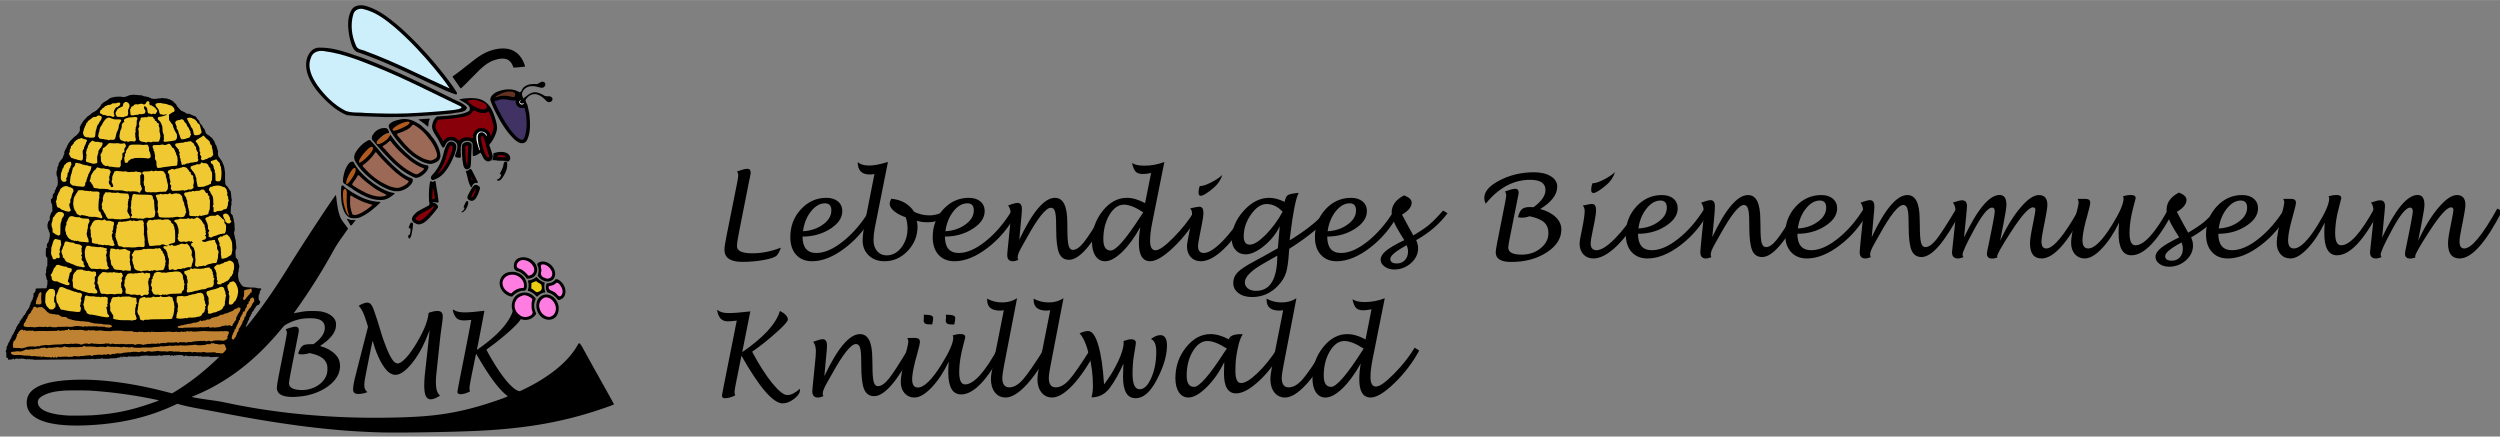
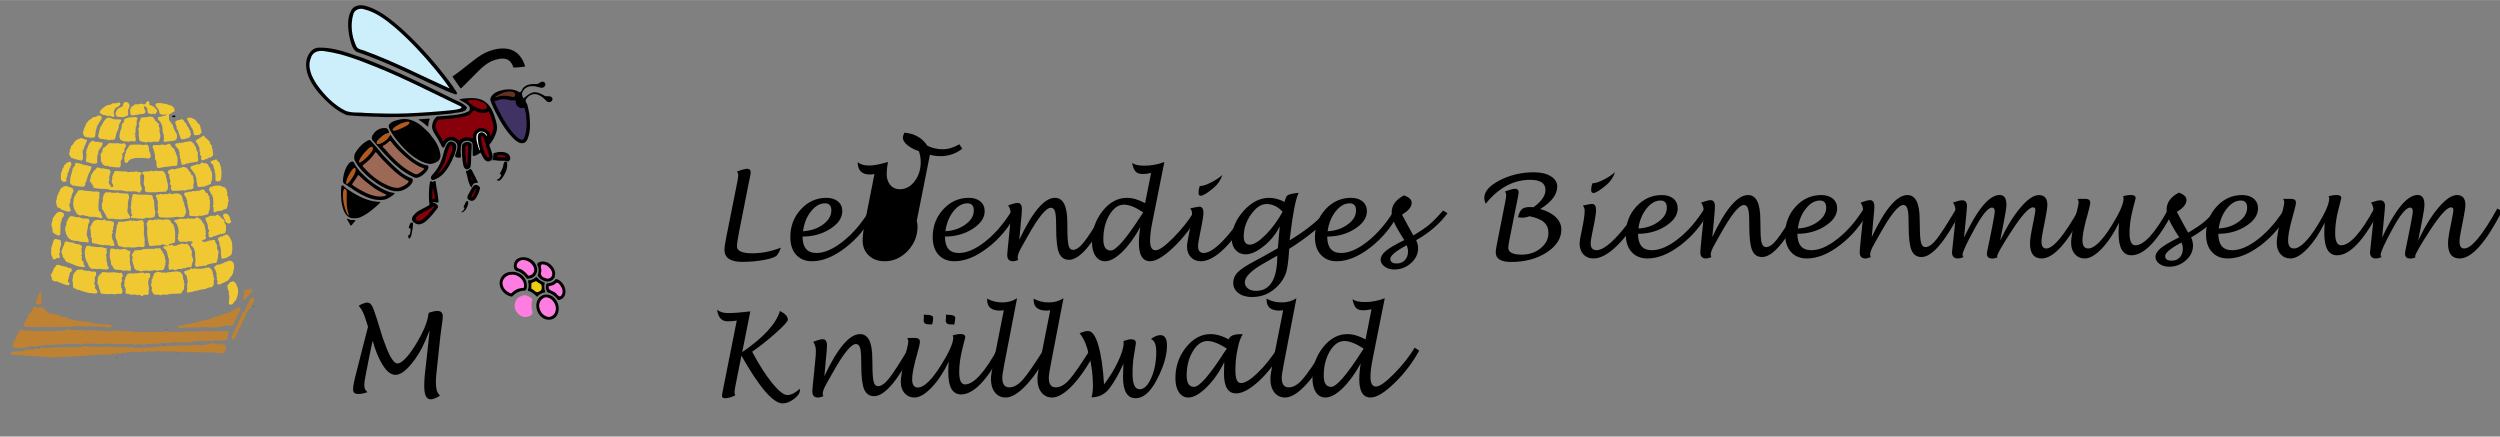
<svg xmlns="http://www.w3.org/2000/svg" width="1191" height="208" fill-rule="evenodd" stroke-linejoin="round" stroke-width="28" preserveAspectRatio="xMidYMid" version="1" viewBox="0 0 31500 5500">
  <rect x="0" y="0" width="31500" height="5500" fill="#808080" stroke="none" />
  <defs class="ClipPathGroup">
    <clipPath id="a">
      <path d="M0 0h37125v26250H0z" />
    </clipPath>
  </defs>
  <g class="Slide" transform="matrix(.226 0 0 .226 12 -243)" clip-path="url(#a)">
    <g class="Page">
      <g class="com.sun.star.drawing.ClosedBezierShape">
-         <path d="m5103 24224c1187-78 2061-253 3196-640 346-118 490-173 495-188 2-7-109-33-296-71a26031 26031 0 00-3517-474c-279-18-1220-18-1460-1-516 39-833 109-1106 246-272 136-367 247-358 419 22 407 606 659 1681 724 222 13 1073 4 1365-15zm16109 957c-2611-67-5389-408-8960-1101-238-46-645-122-905-168-703-126-1009-191-1362-287l-150-41-114 53c-1385 651-2822 1008-4528 1125-2438 167-3749-263-3756-1232-6-834 944-1257 2894-1288 1407-22 3076 209 4871 674 179 47 330 85 336 85 18 0 361-212 608-376 612-407 1211-887 1803-1444 199-188 207-197 198-212-11-17-48-13-48 5 0 19 4 19-57-1-39-14-53-14-65-4-8 7-24 9-34 6-10-4-71-2-137 5-112 11-121 11-154-9-32-20-50-21-259-18-183 2-227 0-237-12-16-20-78-19-94 1-18 22-40 20-53-4-9-18-21-20-128-16-64 2-120 6-124 8-4 3-55 0-113-5-72-6-109-5-119 3-9 8-28 8-64 0l-91-18c-23-3-50-12-60-18-16-10-24-8-46 16-29 32-64 38-74 13-3-9-13-16-21-16s-23-9-33-21c-16-17-29-19-98-16-46 2-87-1-98-8-14-8-24-7-42 5-21 15-28 15-60 2-39-17-62-11-53 13 7 17-6 18-60 3-34-9-45-8-73 10-33 21-33 21-63-1-25-19-34-20-56-10-23 10-28 9-38-9-6-12-16-19-22-15-7 4-4 17 7 33 9 15 15 29 12 31-10 10-52-14-64-39-8-14-20-24-29-21-20 6-116 10-252 11-87 0-114 4-130 18-24 21-140 13-168-13-16-15-20-15-37 3-16 16-41 19-163 22-389 8-438 8-465-6-21-11-42-12-91-4-35 6-108 11-162 10-73 0-105 5-124 17a65 65 0 01-53 10c-18-4-33 0-47 12-14 13-25 15-39 8-16-8-157-11-157-3 0 6-384 2-401-5-13-6-23-3-29 8-17 30-123 35-145 7-20-24-44-21-44 7 0 20-26 19-43-1-21-26-62-20-69 11-6 24-12 26-66 26-32 0-55-3-51-8 5-4 25-8 46-8s40-5 42-11c6-17-40-27-57-13-7 6-21 8-31 4-25-9-50 14-35 32 18 21-69 24-90 3-16-15-24-11-30 12-3 12-15 21-26 21s-24 4-29 8c-4 4-87 8-184 9-120 0-184 4-201 13-14 8-58 13-111 12h-108c-126 8-156 6-168-12-13-22-39-25-56-8-13 13-75 20-207 24-50 1-95 6-99 10-12 12-171 9-179-3-9-14-51-14-65 1-13 12-759 24-2369 37-466 3-850 8-853 10-4 2-16-3-27-11-13-10-34-13-63-9-25 4-54 1-67-7-17-8-28-9-35-2-7 8-19 7-36 0-19-9-32-8-52 2-23 13-29 12-50-8-24-23-24-23-56-2-33 22-68 27-68 11 0-5-20-12-45-16l-72-11-54-10c-15-2-38-7-50-11-13-4-34 0-52 11-28 16-33 16-63 1-31-16-33-16-47 4-13 21-16 21-46 5-54-28-186-14-199 21-11 26-47 18-62-13-17-36-57-41-54-7 2 18-4 22-26 22-16 0-45 6-64 15-28 12-38 12-57 0-16-10-25-10-33-2-35 35-108-3-83-43 18-28-2-54-35-45-35 8-61-40-60-110l1-42c3-119-3-181-16-187-20-7-20-39 0-65 8-11 16-41 16-66 0-37 4-45 21-45 12 0 21-7 21-15 0-9-9-16-21-16-26 0-27-16 0-50 11-14 28-52 37-84 10-32 26-67 38-78 15-15 18-29 14-52-6-28-3-34 21-43 15-6 28-17 28-24 0-8 9-33 21-56 12-22 21-47 21-53 0-7 7-19 16-26s16-22 16-32 7-24 16-31c9-8 16-22 16-32 0-11 9-21 21-24 17-5 20-12 14-39-5-27 0-41 25-73 48-60 99-148 99-170 0-11 16-40 37-65 31-37 35-47 24-60-11-14-7-22 25-49 33-29 38-38 33-67-4-26-1-36 17-45 12-7 22-21 22-32 0-10 7-25 16-32 9-8 16-20 16-27 0-8 12-28 26-46 15-17 27-37 27-45s22-35 49-60c46-43 48-47 36-76-16-37-8-53 27-53 20 0 26-6 26-26 0-15 6-30 14-35 8-4 22-24 32-42 10-19 32-42 50-52 24-12 30-20 21-28-20-21-13-40 25-62 28-17 37-29 37-51 0-39 10-46 39-27 26 17 47 2 26-19-22-22-12-48 26-71 32-20 37-28 31-52-4-22 1-34 21-54 15-14 44-55 65-92 20-36 46-71 57-78 12-6 21-22 21-35 0-14 7-31 16-38 9-8 16-28 17-47 2-54 15-86 34-84 21 1 24-18 5-36-9-10-8-17 6-32 9-11 17-28 17-39 0-10 12-33 27-50 14-17 26-43 26-56 0-39 11-59 34-59 14 0 19-6 18-23-5-45 14-117 32-121 14-4 17-22 16-110-2-105-1-106 30-132 17-15 35-26 41-26 5 0 9-6 9-14 0-7 10-32 23-55 15-29 20-53 17-81-11-75-3-78 308-81l271-2 24-27c17-19 24-41 24-72 0-25 6-51 13-58 9-9 15-60 17-151 4-133 3-139-21-164-17-19-26-45-31-87-4-33-16-87-26-119-27-87-31-141-11-158 13-11 17-36 17-123 0-61 4-112 10-115 6-4 11-30 11-58 0-37 7-59 24-81 23-29 24-38 24-255v-224l-33-35c-55-60-61-99-53-329 8-215 11-230 47-208 33 21 59-6 28-29-18-13-20-25-17-97 3-78 5-83 44-126 23-25 42-55 42-67s7-35 15-52c9-16 20-56 26-87s16-78 23-104c31-120 21-273-22-323-10-12-21-43-24-71-3-32-14-61-31-81-36-42-54-259-25-303 9-14 17-42 17-63 0-29 10-49 47-90l48-54v-101c0-86 4-108 26-152 15-29 27-65 27-80s21-55 48-93l49-65-7-177c-6-166-8-180-37-238-23-47-32-84-37-153l-7-92 38-29c53-40 61-60 69-161 7-88 8-89 57-139 46-46 51-56 56-113 5-48 14-71 37-97 20-24 30-47 30-70 0-20 8-43 19-52 56-51 90-176 83-301-14-231-22-297-40-317-38-43-45-299-9-337 17-18 21-38 21-94 0-72 9-100 43-139 12-14 20-44 23-87 3-48 10-73 26-90 13-13 30-41 38-62 9-20 54-81 102-135 61-70 86-106 86-126 0-16 10-48 21-71 11-24 20-48 21-55 0-6 8-18 17-26 14-11 16-28 12-79-5-59-2-70 25-110 17-25 31-57 31-70s11-38 26-55c27-32 69-120 69-145 0-7 9-25 20-38 10-14 23-37 28-52 4-14 16-38 26-53l49-74c16-26 61-79 99-118l132-135c35-37 79-73 97-81s78-62 132-120c121-129 143-181 134-320-6-78-4-86 19-114 15-17 26-44 26-61 0-22 11-42 37-67 20-20 37-45 37-57 0-11 17-38 37-61s37-45 37-51c0-5 32-43 72-83 39-41 88-94 108-119 33-40 77-75 140-112 12-7 54-42 95-78 40-37 91-75 112-86a987 987 0 00279-191c98-98 168-184 168-208 0-31 139-166 197-192 27-12 72-38 101-59 28-20 57-37 63-37 7 0 35-21 63-47 28-27 57-48 64-48s20-6 30-14c24-21 154-60 197-60 21 0 48-6 61-12 19-11 91-15 317-18 22-1 52 4 67 9 77 30 232 7 353-53 113-55 292-71 510-47 72 8 160 15 196 15s69 5 72 11c4 6 17 10 30 10s37 10 55 21c21 15 50 21 87 22 31 0 74 7 94 15 21 9 54 16 73 16 22 0 47 10 67 27 17 14 42 26 55 26 14 0 35 10 48 23 29 27 268 43 309 21 13-7 77-15 142-18 66-3 137-11 159-17 27-8 44-8 53-1 7 6 63 13 123 17 83 5 117 11 144 28 20 12 53 21 77 21 30 0 48 7 65 26 14 14 41 28 61 32 25 5 59 29 114 83 44 42 98 92 122 112 32 27 43 43 43 66 0 44 253 327 292 327 10 0 34 12 53 26 19 15 47 27 63 27 18 0 50 18 90 51 59 50 63 52 149 58 62 5 105 15 146 35 136 64 168 78 228 98 66 23 101 53 101 87 0 11 38 61 84 113 74 81 85 97 85 133 0 32 9 48 43 84 65 67 137 166 137 188 0 11 26 49 58 85 42 47 59 74 59 96 0 17 9 48 21 70 11 22 21 48 21 58 0 29 80 109 134 135 26 12 80 52 120 88s88 77 106 91c19 14 42 46 53 70 11 25 25 48 31 53 24 14 64 90 64 120 0 17 7 37 16 44s16 24 16 38 16 43 36 66c28 31 38 53 44 97 4 32 14 71 22 87 8 15 14 38 14 51 0 12 10 35 22 50 18 23 20 36 14 88-13 116 4 239 39 279 32 36 96 124 169 233 23 35 42 75 42 90s7 37 15 49c46 66 84 188 102 332 5 44 14 102 20 129s8 134 5 243c-6 176 4 359 23 452 5 23 26 52 69 90 34 31 62 64 62 72s14 32 32 52c17 20 31 42 31 49 1 7 20 35 43 62s44 59 47 72l12 55c10 47 25 177 34 292 5 60 14 109 23 119 12 15 11 23-5 53-16 29-18 52-13 137 4 76 1 105-9 114-14 12-23 96-32 309l-5 134 46 51c65 70 78 95 86 160 4 32 15 72 24 89 9 18 19 69 22 115 4 51 12 88 20 95 10 8 15 41 15 108 1 54 5 154 10 224 8 115 7 130-11 160-25 40-28 160-6 203 8 16 18 55 22 87 9 71 26 145 41 180 7 14 18 98 25 185l20 234c5 52 3 83-7 101-13 23-20 55-38 161-3 22 0 105 7 185l14 145 61 63c57 61 60 67 67 132 4 38 14 90 23 116 15 43 27 90 43 172 3 15-4 55-16 90-15 43-22 89-22 142 0 56-5 86-18 104-22 31-14 282 12 366 9 29 16 68 16 87 0 25 11 47 37 76 21 22 37 46 37 52 0 32 119 181 164 206 54 29 303 59 506 60 147 1 227 10 277 33 12 5 67 11 122 12l101 3 3 33c2 25-6 42-38 76-34 39-40 53-42 100-3 64-22 124-44 143-11 9-16 41-17 122-2 130 8 180 41 202 33 21 57 109 35 127-9 7-21 30-28 52-14 44-71 82-122 82-19 0-30 8-37 26-6 15-15 27-22 27-6 0-20 21-32 47-12 27-26 48-31 48s-20 20-33 45c-12 25-30 50-39 57-8 6-12 17-8 23 7 12-13 39-82 108-25 26-28 36-22 68 4 23 3 38-4 38-6 0-26 12-45 28-31 26-32 30-15 42s16 16-15 55c-48 61-86 142-79 169 4 16-1 32-15 47-37 40-66 97-66 127 0 16-14 52-32 80-17 29-32 59-32 67 0 9-7 25-15 36-23 30-20 58 5 58 13 0 29-13 40-32a16909 16909 0 00603-769c584-778 1117-1567 1761-2607 789-1275 2561-3961 2592-3930 5 5 19 94 31 198 68 593 156 951 286 1171 23 39 93 137 155 218 63 81 131 172 150 202 19 29 42 57 51 60 21 8 49-35-330 505a6686 6686 0 00-444 682 33536 33536 0 01-2093 3335c-145 202-162 233-127 222 99-31 421-90 622-114 206-25 704-19 861 9 464 85 768 304 838 605 16 72 7 268-17 356-81 297-339 601-744 878-66 45-116 86-111 90 5 5 45 19 88 32 430 127 791 391 931 681 132 273 110 641-56 955-289 543-1064 999-1901 1120-797 115-1292 28-1429-252-88-178-87-183 249-1874 295-1490 283-1409 227-1527l-31-67 44-19c63-27 241-81 353-108 262-62 363 27 323 284-8 45-118 608-246 1252-312 1574-318 1614-264 1727 71 148 267 229 594 247 693 37 1320-338 1488-892 37-121 43-386 12-500-90-327-345-516-862-639l-118-29-91 27c-188 54-450 62-525 16-35-22 91-307 174-393 102-107 203-138 466-143l200-3 75-57c386-293 572-593 554-894-21-344-273-494-834-493-490 0-881 102-1321 346-100 55-100 55-279 270-1248 1499-2513 2551-3982 3310-292 151-768 367-973 442-13 5-17 12-11 18 23 23 429 93 946 164 482 66 626 90 1030 175 2695 569 5625 848 8607 821 2516-22 3755-170 5416-646 634-182 1596-514 1596-552 0-7-25-32-56-55-424-320-993-1088-1633-2201-36-63-66-104-72-99-10 10-287 1368-335 1647-35 200-40 318-16 386 20 56 22 54-101 107-298 128-539 135-578 17-19-56-22-39 393-2139 207-1048 373-1909 368-1913-5-5-47-4-94 1-414 47-603 16-739-122a869 869 0 01-191-415c-9-56-7-56 104 3 245 131 616 140 1467 36 102-12 178-17 183-11 7 7-368 1954-412 2137-9 37 12 29 127-53 943-666 1549-1305 1808-1909 61-142 62-149 32-264-96-369 99-775 425-886 139-48 151-50 254-50 209 0 371 68 528 220 109 106 114 120 78 211-86 213-79 423 21 674l30 73-25 47a710 710 0 01-802 269c-34-11-34-11-80 60-177 272-942 952-1658 1473-90 65-175 129-187 140l-24 21 28 54c15 30 82 152 149 271 638 1134 1269 1897 1636 1979 51 12 52 12 233-75 1460-698 2531-1573 3034-2478 43-77 64-105 83-110 46-12 109 74 254 341 226 417 598 1085 1156 2081 296 528 538 967 538 975 0 20-45 39-343 145-2275 810-4385 1200-7234 1339-1424 69-4320 117-5387 90z" />
        <path d="m30467 18894c-416-58-680-518-605-915 33-291 317-525 612-480 329 36 572 350 615 664 32 254-50 552-292 677a584 584 0 01-330 54z" />
        <path d="m31030 17756c-141-170-317-322-538-370-124-111-148-388-49-516 184-2 370-71 477-229 168-22 335 146 428 285 161 238 192 629-71 807-69 26-194 118-247 23zm-2669-173c-358-115-638-506-535-886a627 627 0 01566-461c402-67 848 204 914 618 21 161 47 468-202 424a977 977 0 00-586 314c-50 24-108 7-157-9zm2037-823a701 701 0 01-474-321c54-179 84-375-2-552-103-205 243-255 380-227 387 63 718 509 551 891-79 166-282 238-455 209z" />
        <path d="m29310 16601a1035 1035 0 00-482-402c-187-15-262-193-225-361 9-171 117-331 285-382 402-148 910 114 993 542 59 241-85 519-333 581-76 24-160 48-238 22zm490 935c-109-112-321-240-396-240-35 0-37-24-10-119 31-112 33-266 5-370-22-79-18-104 17-104 104-1 268-64 368-144l63-49 105 100a886 886 0 00323 204l41 16-8 51a876 876 0 0032 444c18 42 13 56-19 56-93 0-283 92-373 180-29 29-58 52-64 52-5 0-43-35-84-77zm-10248-4304c-227-41-378-243-450-449-65-185-115-376-126-573-17-248-32-501 6-748 15-132 153-2 193 50 106 97 236 160 350 246 91 64 192 108 284 167 226 122 459 236 709 304 153 53 314 73 474 90 55 20 231-29 132 68-143 149-306 278-464 410a3030 3030 0 01-474 314c-92 41-177 99-280 111a999 999 0 01-354 10z" />
        <path d="m20926 12211c-371-51-713-219-1031-408-136-86-278-165-405-266-133-68-241-176-375-242-83-86-34-228-32-337 45-270 130-545 304-762 65-90 270-194 307-29 97 191 230 362 375 519 264 280 558 533 885 737 278 176 573 342 902 396 103-1 124 54 29 106-149 119-311 234-499 279-152 26-308 25-460 7z" />
        <path d="m21889 11724c-191-42-377-113-547-207-284-132-530-329-778-518-309-261-600-558-800-913a487 487 0 0117-526c164-274 401-511 685-658 67-37 130-25 169 38 231 250 446 512 663 773 239 258 483 513 746 748 130 115 261 230 406 326 149 99 312 180 479 240 100 137-45 302-137 403a1149 1149 0 01-585 300c-106 6-213 10-318-6z" />
        <path d="m23037 10962a4222 4222 0 01-731-433c-173-150-356-290-516-455-361-356-697-736-1021-1125-132-114-116-273-6-402a737 737 0 01696-333c116 12 190 203 178 285-201-5-359 144-502 267-77 82-282 244-143 335 183-19 336-144 477-254 114-58 170-241 237-286 318 494 734 920 1187 1292 264 209 565 402 907 442 96 120-38 289-123 389-139 137-304 277-504 302-47 2-93-7-136-24z" />
        <path d="m23847 10204c-319-52-598-231-862-408a4400 4400 0 01-786-761 3797 3797 0 01-489-678c-53-112-148-262-39-373 142-150 355-196 548-243 235-55 483-38 708 48 129 41 243 114 357 183 148 82 265 212 391 324 114 117 246 224 326 368 253 285 443 640 497 1020 24 132-22 273-122 362a868 868 0 01-453 168l-76-10zm4360-148c-159-32-338-14-511-27-108-24-384-52-352 18 133-114 91-275 112-424 233-89 569-130 788 10 148 85 222 327 53 430-27 32-67 26-90-7zm-5006 3513c-95-47-210-82-259-186-68-101-5-232 70-311 91-108 195-206 323-268 173-100 355-185 526-287 75-71-10-185 6-275-16-345-10-694 58-1033 27-99 151 56 220-24 114-100 89 109 112 174 28 208 76 413 100 622 15 123 35 245 43 369-96 41-220-29-324 18-50 50 109 0 134 41 95 39 208 165 133 267-124 157-244 316-380 461a2157 2157 0 01-379 349c-113 63-253 123-383 83zm3015-2065c-57-56-83-135-112-207-76-204-104-421-172-628-24-45 8-87 58-82 47-3 88-27 118-62 28-33 85-52 113-8 57 71 88 160 132 239 51 103 109 203 151 309 25 56 69 103 85 162 1 53-70 40-106 45-73 3-144 41-178 107-25 38-33 85-54 125-8 16-25 10-35 0z" />
        <path d="m26128 12238c-61-26-120-79-121-151-1-103 65-189 110-277 21-43 39-88 72-123 6-46 45-76 60-118 27-57 84-94 117-147 21-32 67-36 102-43 61-10 116 30 163 64 35 29 76 60 84 107-21 95-55 186-87 277-24 66-60 126-88 190-49 92-108 190-207 235-66 29-142 17-205-14zm-2097-1138c-165-138 47-300 136-412 261-319 425-706 518-1105 47-177 106-354 206-508 112-162 353-131 456 25 96 173-9 376-45 553-139 333-287 671-515 956a1354 1354 0 01-686 500l-38-1zm1866-613c-139-102-126-301-162-454-30-286-44-574-27-861 70-199 398-253 524-85 33 162-8 332-5 497-19 259-3 521-47 777-32 114-176 193-283 126z" />
        <path d="m27071 10049c-189-86-227-335-337-465-117 79-327 227-428 168-13-231 9-464-17-694-84-145-307-164-454-106-208 78-199 331-201 513-33 148 114 495-160 390-151 11-191-87-118-208 52-175 133-365 70-547-99-186-385-277-539-106-113 69-132 334-257 310-138-188-211-412-347-602-118-199-286-412-239-661 29-179 116-370 267-473 270-16 539-35 807-65 302-30 615-62 891-197 209-63 146-314-9-403-135-118-308-184-451-285 179-57 378-63 567-75 318-9 665 24 917 236 250 189 383 481 481 770 90 276 196 579 109 868-60 208-159 401-280 579-61 95-167 140-79 270 55 188 139 372 157 568-23 154-197 293-350 215zm1882-1004c-266-87-441-320-624-518a5759 5759 0 01-535-795c-195-351-387-709-513-1092 6-210 196-364 374-446 384-157 855-215 1226 7 141 77 172-226 293-278 178-160 432-171 659-166 164 20 285-206 447-103 154 91 36 317-122 312-175-11-339-101-520-87-227-18-465 99-554 316-97 115 61 425 49 360 179-130 347-299 574-337 223-16 430 89 614 202 138 50 363-41 425 143 37 175-207 271-321 148-134-130-266-268-444-338-227-122-525-27-664 184-172 134 49 293 54 455 55 227 107 458 110 693 31 388 26 800-143 1159-64 157-224 224-385 181z" />
        <path d="m21316 7597c-678-32-1361-29-2036-107-638-267-1149-763-1596-1279-405-501-777-1137-642-1805 76-341 331-692 718-676 806-16 1573 290 2325 541 1739 648 3405 1469 5067 2293 284 144 617 245 826 494-33 313-545 263-791 337-924 100-1853 159-2781 197-363 3-727 10-1090 5zm4039-1262c-496-153-957-402-1429-614-1344-633-2686-1283-4097-1758-266-180-317-535-397-823-89-498-150-1052 114-1511 138-249 436-286 692-250 822 195 1483 762 2109 1300a20832 20832 0 012906 3293c30 86 298 358 102 363z" />
        <path d="m30682 18709c235-98 309-413 219-635-77-222-279-424-525-424-280 42-437 373-342 629 59 241 271 447 523 466 44-2 86-18 125-36zm530-1135c138-131 120-343 30-496-62-107-204-343-328-192-100 101-250 107-372 149-54 224 187 234 318 332 120 36 217 305 352 207zm-2708-191a867 867 0 01634-256c95-262-91-553-329-665-255-143-635-85-784 183-150 244-1 559 226 694 76 36 183 146 253 44zm2060-795c178-52 211-273 131-418-93-199-301-376-530-355-134 55-4 263-42 389-47 162 10 305 182 353 79 40 173 70 259 31zm-997-196a328 328 0 00127-437 675 675 0 00-609-388c-166 19-321 140-331 315-9 192 256 162 360 283 110 76 202 172 284 276 60-3 117-19 169-49z" fill="#ff7de1" />
        <path class="BoundingBox" d="M267 1372h33910v23818H267z" fill="none" />
        <path d="m6458 21001c0-14-19-24-32-16-6 3-8 11-5 16 8 13 37 13 37 0zm328-74c0-13-21-26-28-18-8 7 5 28 18 28 5 0 10-5 10-10zm3080-149c0-6-7-10-16-10-16 0-21 12-9 24 8 8 25-1 25-14zm-7705-339c0-5-10-10-21-10-12 0-21 5-21 10 0 6 9 11 21 11 11 0 21-5 21-11zm6975-132c0-9-7-16-16-16-17 0-29 15-19 25 12 13 35 7 35-9zm529-63c0-9-5-16-11-16s-10 7-10 16c0 8 4 16 10 16s11-8 11-16zm-424-788c0-5-6-14-15-21-16-14-33 2-22 20 8 13 37 14 37 1zm1566-4891c-13-9-13-11 1-20 12-8 13-13 2-24-23-23-14-31 36-28 84 6 90 61 9 76-18 3-39 1-48-4zm260-42c-12-19 6-32 46-31h39l-25 21c-28 23-50 27-60 10zm-117-22c-4-6-4-14-1-17 9-9 60 6 60 18 0 14-50 13-59-1zm-5439-2847c10-16-2-24-22-16-9 3-14 11-10 17 8 14 23 13 32-1zm3889-532c0-2-7-10-16-17-13-11-16-11-16 4 0 9 7 17 16 17s16-2 16-4zm900-785c0-9-5-16-11-16s-10 8-10 16c0 9 4 16 10 16s11-7 11-16zm-587-2747c8-6 12-24 10-40l-5-35c-1-18-154 4-175 25-52 50 112 98 170 50z" />
        <path d="m7482 7486c60-25 130 1 187-28 47-48 118-8 175-23 60-7 125-10 175-47 36-52 55-137 7-188-29-45-56-99-52-154 17-29 28-88 67-37 55 21 85 65 107 119 28 82 7 179 57 253 52 27 117 20 167 59 59 5 129-63 184-10 69 22 98-68 131-110a92 92 0 00-29-147c-30-60-82-108-136-147-50-22-92-59-139-85-75 21-125-56-107-124a79 79 0 00-104-95c-71 7-68 83-101 127-47 7-94 106-131 32-61-32-136-26-202-15-55 28-116 28-176 21-68-4-148 15-177 83-35 46-141 24-129 102 18 62-70 55-55 119 4 88 14 177 25 265 17 71 109 40 161 45 32-3 65-3 95-15zm-1172 78c39-34 12-87-5-125-11-47-22-98-10-146 23-39 13-93 56-123 22-50 46-113 111-118 52 3 73-57 120-73 51-34 90-108 57-167-29-33-82-18-121-15-48 7-89 40-140 34-57 5-115-2-172 10-38 33-79 70-134 73-55 10-120 2-164 43-35 29-93 11-118 56-26 48-77 68-122 93-37 22-37 85-89 93-55 17-37 89-61 130-15 56 35 79 79 94 47 22 86 68 143 62 55 0 115 5 157 45 48 16 100-7 150 2 50 5 103 12 142 47 38 17 88 11 121-15z" fill="#f0c832" />
        <path d="m6871 7585c47-29 107-20 156-44 44-14 38-69 64-102 12-58-5-118-6-177-9-66 38-120 57-179 28-70 44-157-3-223-21-36-52-63-90-80-38-35-97-37-139-9-37 24-71 55-97 91-12 34 7 72-12 105-14 35-45 65-84 65-47 16-83 57-134 63-36 26-77 53-104 88-10 45-39 79-61 117-14 36-37 74-32 114 11 40 45 70 48 113 1 52 60 60 100 61 78 6 158-1 236 14 33 12 74 5 101-17zm4132 1011c33-16 90-5 101-53 30-34 89-53 81-109-6-73-41-139-54-211-12-44-9-95-38-133-12-44-15-93-66-108-42-34-86-72-105-123-10-47-69-60-86-105-38-24-77-53-122-64-49-11-82-59-137-53-58-5-119-9-174 12-49 26-19 83 4 116 28 44 59 89 66 142 18 35 50 63 65 101 21 43 50 84 54 134 16 46 78 60 84 117 27 57 49 117 56 181 8 53 8 116 52 154 50 32 113 18 168 14 17-4 35-5 51-12zm-789 233c51-4 98-24 144-44 60-19 134-22 176-75 9-50 31-96 65-135 17-53-73-77-31-129 21-52-38-86-56-129-32-43-18-104-61-141-47-23-60-66-78-112-25-50-36-113-88-144-52-35-70-97-101-145-41-42-108-78-162-37-73 36-160 21-230 64-59 28-95 103-63 163 32 43 25 100 61 140 25 50-23 115 21 156 74 57 78 156 102 239 18 48 48 91 59 143 3 49 22 90 51 128-8 68 70 72 118 66l73-8z" fill="#f0c832" />
        <path d="m9355 8955c99-20 202-13 299-47 97 7 138-86 161-162 4-86 6-183-44-256-54-64-74-145-118-214-16-85-87-147-68-238-76-49-101-144-164-209-80-74-44-192-51-288-41-107 83-113 134-165 49-61 183-41 176-151 3-112-84-210-178-260-84-40-183-40-263-91-105-28-218-16-321-58-81 7-168-8-248 21-101 44-41 161 18 215 58 66 115 139 131 227 5 85 33 183 136 174 79 26 167 28 244-7 106-21-2 62-47 65-96 38-198 58-299 77-121-27-134 116-65 182 78 55 134 136 160 231 74 111 47 252 65 378-7 99 77 169 69 267-9 68-5 137 14 197-85 84 1 160 96 129 54-2 110-3 163-17zm-4235-211c51 4 113-13 127-69 30-101 9-211 43-312 17-49 26-102 46-152 4-59 26-116 53-168 50-35 67-89 92-141 29-54 71-100 102-152 13-63 76-134 9-190-43-40-106-47-162-52-60 9-89 85-159 81-63 1-132 5-181 52-38 36-76 71-123 93-36 49-105 58-130 116 5 67-96 56-83 123 5 71-76 107-76 177-18 63-65 116-64 185-13 52-48 101-36 158 3 61 28 118 66 165 24 55 96 41 139 73 53 2 112-19 154 22 61 1 122-11 183-9zm933 132c77-35 169 20 245-22 77-7 62-86 94-136 21-77 25-158 54-233 7-67 63-114 75-181 29-52 49-102 39-163 22-47 0-108 44-151 17-68 75-120 96-185 12-76-77-80-131-78-91-7-185 13-276-8-53-27-113-34-168-56-56-28-125-63-181-14-61 6-93 65-139 98-63 80-123 165-163 259-33 50-59 102-100 146-16 65-43 127-56 192 26 75-62 125-43 200-1 61-70 131 12 172 3 69 71 103 135 101 73-2 146 8 215 33 65 16 135-10 189 40 20 5 42-2 59-14zm1081 88c54-24 118-14 176-18 56-4 115 42 166 2 59-46 56-136 25-198-25-58 2-121-14-182-39-67 33-114 27-178-36-56 8-109-2-167-17-64 49-108 48-172 16-84-2-171 11-256 27-53 69-134 9-179-54-22-108-31-166-13-102 15-207 7-309 27-45 31-106 15-148 53-64 11-133 78-92 146 48 61-71 63-79 120-57 38-58 102-48 163-18 60-8 130-50 182-56 89-46 200-75 299-15 94-6 202 57 277 45 27 92 52 146 61 47 20 111 62 157 13 47-21 87 62 145 29l6-2z" fill="#f0c832" />
        <path d="m8148 8998c52-32 121-24 173 4 69 22 124-48 197-28 90-1 180 4 270-3 53-45 54-121 80-180 6-60 38-128 10-186-1-68-20-127-38-190-8-94 22-196-28-282-44-57 36-163-45-192-75 4-72-96-127-125-65 9-57-62-65-97-72-14-67-122-144-134-69-9-139-6-208-14-57-6-76 81-135 32-80 1-160 23-241 21-89-1-51 103-79 154-57 35-45 108-70 161-22 70 32 130 15 195-26 59-78 113-48 182 36 117 6 240 15 359 41 57 8 126 26 187 32 60 84 98 153 106 56 18 117 14 174 30 35 22 81 31 115 0zm3199 980c9-9 36-20 59-26 71-17 117-37 156-67 28-22 50-29 86-29 44 0 52-5 117-68 75-73 80-88 57-170-6-24-13-74-14-112-1-39-14-105-27-148-14-44-25-103-26-132 0-49-3-54-40-78-24-16-40-35-40-48 0-12-7-31-16-43-8-11-15-36-15-55 0-34-30-78-52-78-6 0-13-9-17-21s-26-34-49-48c-47-30-150-130-187-182-32-45-75-47-110-4-13 16-56 45-94 62-38 18-75 40-83 50-8 9-46 34-85 55-104 57-139 134-77 170 32 18 87 100 87 129 0 10 11 29 25 42s31 43 38 68l23 71c6 15 9 58 8 96-2 82 8 124 36 155 20 22 20 25 4 50-26 40-23 87 9 107 14 9 28 27 32 40 3 13 11 33 18 46 11 23 8 36-15 68-16 23-5 61 30 98 26 29 32 30 87 23 32-3 66-13 75-21zm-6837 37c66-35 75-128 47-457-7-82 20-155 65-172 9-4 12-18 8-48-4-32-1-49 11-63 10-10 21-35 25-54 3-20 20-56 37-81 16-24 30-57 30-72 0-32 22-81 47-101 9-7 16-30 16-49 0-46-40-73-122-83-32-4-60-12-63-17-4-6-17-10-30-10-12 0-37-10-55-21-40-27-74-27-97 0-14 15-32 21-68 21-32 0-54 6-63 16-7 10-27 24-44 33-77 40-188 146-195 186-4 25-15 45-31 56-14 9-32 32-40 51-9 22-27 40-47 49-36 14-46 34-43 81 1 18-12 57-32 93-29 53-34 70-28 107 5 34 0 57-21 104-30 64-28 86 7 136 11 15 20 35 20 44s10 23 22 32c12 8 30 31 39 51 16 31 24 36 74 43 31 4 69 18 86 30 20 15 52 24 97 28 50 4 78 13 103 32 29 21 43 25 76 20 26-4 51-1 70 9 35 18 71 20 99 6zm2564 108c11-9 19-30 19-46 0-30 32-63 63-63 9 0 33-18 53-41 34-36 45-41 106-48 38-5 83-16 101-25 34-19 83-22 371-22 160 0 260 7 386 27 100 15 188-55 176-142-8-56-37-178-48-201-46-94-49-103-46-164 2-34 0-67-6-75-6-7-10-28-10-47 0-20-9-47-23-64-12-15-27-39-33-52-10-23-14-24-108-19-54 2-111 7-126 11s-65 0-111-8c-94-16-488-16-586 0-70 12-149 87-149 141 0 21-8 36-27 49-15 10-37 38-47 63-11 24-30 55-42 67-18 18-22 31-16 59 6 36-12 87-44 119-9 9-14 33-13 59 2 60-11 125-30 146-11 13-14 30-9 59 4 22 11 73 15 114 11 113 30 136 106 127 33-4 68-15 78-24zm-1832 69c103-13 129-29 128-80l-5-169c-3-78-1-143 3-146 4-2 13-34 21-71 8-36 20-79 28-95 8-15 14-55 14-88 0-50 5-66 31-99 17-21 39-56 49-77s29-43 41-49c12-5 28-21 34-35 28-60 38-80 58-115 22-41 26-106 9-139-9-17-22-20-83-20-46 0-85-6-107-17-27-14-52-16-116-11-63 4-87 2-102-9-11-8-30-15-43-16-12 0-34-9-49-21-43-34-70-27-129 36-29 31-64 62-77 69-16 8-24 22-24 43 0 28-5 37-47 72-9 7-16 28-16 45 0 18-10 50-21 73-11 22-18 43-14 47 3 3-7 22-22 43-20 26-28 49-28 80 0 24-8 61-17 80-11 24-15 48-10 71 4 19 11 63 15 98 5 35 12 71 16 81 7 14 2 18-22 21-37 4-47 37-12 42 29 4 30 49 2 92a89 89 0 00-10 64l9 63c4 34 29 50 117 71 42 9 91 24 109 32 19 8 47 15 64 16 17 0 42 7 57 15 32 19 34 19 149 3zm4915 61c14-10 34-13 59-9 26 4 43 0 53-10 32-31 84-50 139-50 31 0 61-4 67-9 17-15 103-37 153-39 67-2 149-15 176-29 13-6 37-8 53-5 90 17 181-96 134-168-13-20-15-40-11-86 4-37 1-81-9-118-13-51-13-60 1-76 28-30 19-80-21-125-21-23-37-51-37-64s-10-42-22-65c-16-31-19-52-14-83 6-40 3-45-48-96-44-44-54-61-54-90 0-27-7-41-27-55-15-11-58-45-95-76l-68-56-72 7c-39 4-92 14-117 23-26 9-59 12-81 8-23-4-47-1-66 9-49 25-121 41-183 39-32 0-87 6-122 15-34 10-90 17-123 17-118 0-144 97-52 190 29 29 65 72 79 95 15 23 36 44 47 48 17 5 21 15 19 52-1 34 6 56 28 87 33 48 35 66 13 95s-20 76 5 97c19 16 21 26 15 80s-5 64 15 82c19 18 23 34 23 91 0 53 5 75 21 96 15 19 21 43 21 84 0 85 51 132 101 94zm-3509 103 33-51-4-268 33-33c23-23 34-44 34-67 0-19 7-43 15-54 12-15 15-46 11-131-5-134 7-167 64-178 49-9 57-28 46-105-12-74 11-147 61-193 24-22 27-31 21-72-14-105-63-155-131-137-70 19-188 22-220 6-32-15-130-20-233-11-29 3-120 1-203-4l-151-9-56 57c-132 132-176 170-231 198s-57 32-65 82c-16 114-22 137-41 162a90 90 0 00-20 48c0 13-13 33-32 46-32 25-41 60-22 96 6 10 12 87 14 172 4 153 4 154 38 205 19 28 34 56 34 62 0 13 85 102 98 102 4 0 27 12 50 27 43 26 110 35 122 15 11-18 45-11 78 17 25 21 43 27 83 26 50 0 153 11 267 30 32 5 107 10 166 11l108 1zm2196 72c3-5 24-7 47-4s51 0 65-8c24-12 91-23 381-58 72-9 141-19 153-23 12-3 57-8 101-9 109-4 206-19 226-36 13-10 17-33 17-92 0-44 5-89 11-100 15-27-9-313-27-331-22-22-47-79-47-106 0-30-36-117-53-128-6-3-11-14-11-23 0-8-11-40-26-70-14-31-28-64-31-74s-27-29-53-41c-27-13-53-36-64-56-82-154-155-213-212-170-11 9-30 16-41 16-12 0-30 8-41 17-27 25-123 32-163 12-35-18-170-11-196 10-9 7-32 9-65 4-29-5-93-4-143 0-51 5-105 7-121 3-85-17-127 93-67 181 19 29 24 47 20 77-5 32-1 45 21 68 20 21 28 45 33 99 4 39 15 87 23 107 12 28 14 61 9 140-7 97-6 104 20 141 42 62 59 106 59 152-3 170 11 244 56 298 12 16 110 19 119 4zm3368 738c8-6 14-17 14-24s9-22 21-32c14-12 21-33 22-57a1811 1811 0 0014-528c-8-25-15-71-15-101 0-44-7-67-30-104-22-34-29-57-25-80 7-48-30-110-97-160-34-26-59-54-61-68-6-38-53-59-96-42-39 16-93 34-178 61-74 23-84 32-84 70 0 48 26 88 73 109 32 14 43 26 43 43 0 13 10 35 21 50 14 18 22 43 22 75 0 26 4 51 10 54 6 4 11 17 11 29s9 37 21 56c29 48 40 130 18 138-21 9-12 33 14 40 15 4 21 15 21 41l5 136c5 149 5 149 3 204-2 57 13 78 68 99 40 15 164 9 185-9zm-8596 22c40-24 52-81 25-125-14-22 8-82 43-117 15-14 21-44 27-126 5-75 12-112 23-121 56-45 59-50 51-94-6-35-4-44 15-58 17-11 23-26 23-57 0-35 4-44 26-54 23-10 26-19 26-62 0-39 6-53 27-72 25-22 27-27 20-95-11-107-42-138-109-111-15 7-44 17-65 24-69 24-110 48-121 71-19 38-39 56-60 56-12 0-25 12-31 29l-28 64c-9 19-20 52-23 74-5 29-14 43-36 53-25 12-29 21-29 59 0 25-7 55-15 66-9 11-16 30-16 42s-6 27-13 34c-36 37-51 364-18 428 11 22 25 40 31 40s16 12 23 26c22 51 137 65 204 26zm995 288c48-10 89-77 90-146 0-67 15-109 41-116 16-4 21-18 24-65 3-33 13-77 23-96 10-20 18-45 18-56s14-48 32-83c17-35 31-79 31-99 0-26 8-43 25-57 14-11 29-35 33-53 4-19 12-37 17-40 6-3 10-14 10-23s12-33 26-52c15-19 27-42 27-52 0-9 8-47 17-83 29-106 18-127-59-120-52 4-66 2-80-14-17-18-45-25-167-38-33-4-60-11-60-16s-21-9-45-9c-27 0-58-9-77-21-18-12-42-21-54-21-13 0-28-7-35-15s-44-17-87-21c-41-4-84-12-94-18-27-14-99-13-114 3-7 7-13 35-13 62 0 37-6 58-25 80-14 17-28 41-32 53-4 13-23 33-43 44-32 19-36 27-43 88-4 37-15 78-23 91-9 13-18 53-22 90-3 41-13 76-25 92-11 14-20 39-20 56s-7 45-16 62c-10 20-20 84-26 172-5 77-13 157-17 179-6 37-3 43 59 107 69 72 87 80 196 85 29 1 64 8 77 16 13 7 80 16 148 19 68 4 134 10 145 15 25 10 93 10 138 0zm6739-11c103-45 126-54 144-54 10 0 28-7 39-15 12-9 29-16 38-16s29-10 44-21c15-12 37-22 49-22 34 0 58-45 51-98-6-38-3-49 22-74 27-28 29-37 33-154 8-228 3-321-21-353-11-16-20-34-20-41s-12-26-27-44c-20-24-26-43-26-82 0-47-4-53-48-90-38-31-48-45-48-72 0-46-89-145-130-145-15 0-30-5-34-11s-30-8-65-3c-50 5-66 3-104-18-58-32-99-24-108 22-3 18-14 35-23 38-10 3-29 12-44 19-19 11-32 12-46 4-24-14-131-3-153 15-19 16-85 39-112 39-23 1-153 50-173 67-17 13-17 126 0 143 7 7 21 13 31 13 12 0 22 11 26 29 4 16 19 42 34 58 50 51 62 66 80 100 9 19 31 55 49 81 19 29 34 68 38 99 4 28 18 71 31 95 21 35 24 53 19 95-3 28 0 73 7 99 11 42 23 101 51 251 16 80 18 81 195 73 118-5 168-12 201-27zm-1646 242c8 2 36 2 64 1 193-4 256-9 294-21 48-15 97-16 115-2 29 24 82 25 103 3 16-17 25-20 45-12 17 6 31 5 46-6 20-13 105-46 122-47 4 0 8 7 8 16 0 18 16 21 26 5 4-6 28-10 54-10 35 0 50-6 60-22 7-11 22-21 32-21 57 0 82-78 49-152-10-20-7-37 11-87 28-75 28-211 0-299-12-38-17-76-13-111 6-63-20-102-66-102-19 0-30-9-41-36-8-20-20-39-27-43-8-5-10-20-6-38 7-32-22-74-51-74-20 0-45-31-53-66-4-16-12-29-18-29s-27-26-48-58c-39-62-88-93-163-105l-72-12c-25-5-40-2-54 10-11 10-43 22-71 27-29 5-80 19-114 31-35 13-81 22-104 22-22 0-49 5-59 10-79 40-114 47-150 28-50-26-105-20-158 16-26 17-60 31-77 31-43 0-83 62-83 129 0 48 2 51 34 59 34 9 34 10 47 104 8 52 11 107 8 123-4 17 3 44 16 71 12 23 22 55 22 71 0 15 5 46 12 68 10 34 9 45-5 67-28 43-23 89 14 123 43 40 50 83 26 153-19 56-19 56 6 97 54 90 72 102 143 94 35-4 69-7 76-6zm-1227 81c43-1 79 1 82 5 6 9 87 3 225-18 65-9 132-13 165-9 37 5 59 3 64-4 11-17 56-14 63 4 8 20 28 21 28 1 0-27 22-30 39-6l17 24 9-23c5-13 17-22 30-22 14 0 29-13 40-34 10-18 30-47 44-64 33-40 39-299 9-347-9-15-20-56-24-93-4-36-12-68-17-72-5-3-10-27-10-52 0-28-9-63-22-86-14-26-23-64-26-111-3-72-17-105-64-157-13-15-25-39-27-53-6-46-150-84-258-70-83 11-123 10-171-5-41-13-52-12-111 9l-67 23-40-21c-46-24-72-26-90-8-17 17-134 30-288 33-129 2-157 10-186 55-23 35-12 74 26 94 52 27 64 57 65 166 1 140-4 212-20 240-10 18-10 38-2 84 6 33 11 77 11 98 0 28 8 46 27 64 25 23 26 30 26 149 0 152 0 152 71 185 50 24 66 27 128 21 44-4 77-2 87 5 9 6 33 8 53 4 20-3 72-7 114-9zm-719 13c7-7 12-23 12-35 0-13 10-32 21-42 71-64 86-139 42-211-11-18-20-47-20-65 0-20-9-41-22-52-18-17-20-32-19-110 1-51-1-168-4-261l-6-169 36-40c71-79 45-135-69-148-102-10-149-20-155-30-10-15-86-11-99 5-9 11-38 14-115 12-57-1-145 2-196 7-65 7-98 6-107-1-34-28-113-42-179-31-44 7-87 6-134-1-38-6-91-11-117-10-26 0-78-5-115-12-59-11-73-10-108 6-22 10-48 15-57 12-18-7-37 21-37 55 0 12-12 39-27 60-14 22-26 48-26 58s-12 39-27 65c-22 39-26 59-26 141 0 71-5 102-17 120-23 33-13 134 17 166 11 12 24 38 28 58 4 21 14 47 22 60 34 52-14 104-86 93-47-7-49-8-49-44 0-30-9-46-47-83-39-38-48-54-48-83 0-21-6-49-12-64-11-23-8-33 17-70 29-42 30-44 17-103-17-78-15-150 5-172 8-10 15-35 15-56s12-65 27-98c14-33 26-69 26-79 0-11-12-33-26-51-15-17-27-36-27-42 0-28-80-58-160-60-46-2-102-11-130-21-37-15-65-18-118-13-60 6-83 2-166-25-126-42-142-39-178 27-16 29-42 61-58 71-44 27-121 113-121 136 0 11-9 25-20 31s-29 32-39 59c-10 26-25 52-34 57-16 9-31 66-41 157-4 31-11 58-16 62-5 3-9 17-9 31 0 15-8 38-17 53-22 34-12 76 23 92 29 13 68 69 68 96 0 10 15 28 32 41 19 14 32 33 32 47s9 31 21 38c15 9 21 25 21 53 0 53 26 68 138 77 49 4 110 15 135 23 27 9 78 15 122 13 205-5 442 14 471 38 24 19 42 23 125 24 54 0 107 6 118 12 14 7 111 11 263 10 172 0 251 3 274 13 17 7 53 17 79 21l106 21c44 9 67 9 92 0 26-9 40-9 57 0 14 7 49 10 93 6 175-16 398 6 431 41 26 29 76 36 98 14zm-3937 1061c73-14 87-74 39-166-15-27-27-67-27-90 0-22-5-43-10-46-27-17-12-130 21-168 32-36 32-39 25-116-6-71-5-83 16-112 25-35 48-104 59-181 10-61 57-176 88-214 41-49-16-209-73-209-10 0-22-5-25-11-11-17-79-42-115-42-18 0-42-10-54-21-35-33-165-50-215-29-22 9-52 19-67 22-15 4-44 23-64 43-19 21-41 37-48 38-22 0-74 77-92 137-11 32-33 79-51 103-17 25-34 63-38 85-3 22-19 57-34 79-24 32-30 54-35 127-7 92-22 150-46 179-19 22-18 64 1 89 9 12 16 44 16 75 0 30 7 68 16 85s16 41 16 55c0 38 48 74 108 82 41 6 55 13 64 32 6 14 21 28 33 32 13 4 29 16 36 26 8 11 31 22 53 26 22 3 76 23 121 43a469 469 0 00172 46c28 12 53 12 110 1zm8194 6c28-24 43-28 100-28 37 0 70-4 74-10 3-5 29-7 57-4 51 6 66 0 156-65 12-9 47-20 77-23 82-10 120-40 131-103 5-28 16-63 26-77 12-20 18-58 21-134 3-92 7-110 25-122 26-18 27-82 2-109-13-15-17-38-16-89 1-54-3-73-18-87-30-28-50-105-34-130 17-28 15-79-4-94-10-9-16-33-16-74 0-51-4-64-26-83-15-13-27-29-27-37 0-22-74-92-99-92-12 0-51-11-86-25a689 689 0 00-196-60c-66-9-220-1-228 12-3 5-28 9-56 9-38 0-56 6-70 21-14 16-33 22-68 22-55 0-57 1-104 56-49 57-51 143-3 178 19 14 32 33 32 47 0 12 10 35 21 50 12 14 21 36 21 48 0 11 14 33 31 47 40 33 87 159 93 246l8 174c1 61 6 121 10 133 6 15 0 30-19 51-34 36-34 50 0 90 25 31 26 37 23 151-3 118-2 119 24 133 37 20 100 10 138-22zm-1149 258c9-14 62-13 76 1 17 17 81 3 104-22 22-25 45-26 73-5 26 20 46 19 84 0 17-9 46-16 65-16s52-7 73-16c20-9 54-16 75-16 38 0 123-34 142-57 6-7 16-46 22-86 6-41 20-86 31-100 31-43 35-78 37-313l5-248c1-14-7-34-16-45-14-14-18-41-19-111l-1-92-42-22c-41-21-42-23-42-80v-58l-51-3c-48-3-52-6-68-42-9-22-27-50-41-63s-25-32-25-44c0-41-137-69-181-36-58 44-159 70-226 59-24-4-61 1-98 13-49 15-66 16-93 7-49-18-78-15-110 10-24 19-37 21-89 15s-66-4-92 15c-23 17-47 22-104 22-87 0-140 34-140 91 0 44 45 134 79 159 25 17 31 31 35 78 3 34 13 67 24 79 23 26 34 78 32 151 0 31 6 69 13 85 8 16 21 77 28 137 8 65 20 113 28 120 9 8 15 33 15 67 0 33 7 64 17 79 15 21 17 42 11 128-10 138 5 148 223 152 59 1 111 5 115 10 11 11 23 10 31-3zm-1389 66c11-10 19-10 23-3 9 13 98 15 106 2 5-9 40-14 188-29 35-4 74-2 90 5 55 22 232 15 301-11 36-13 94-107 102-162 3-24 14-49 25-56 25-18 25-52 0-90-16-25-18-37-9-70 9-34 7-48-12-88-13-26-23-58-23-71 0-14-10-41-22-60-14-23-23-59-26-103-3-47-12-82-31-114-15-26-27-55-27-64s-7-23-16-30c-10-9-16-33-16-68 0-32-6-64-15-76-9-11-16-40-16-63 0-47-15-69-45-69-12 0-24-11-30-29-13-37-89-76-147-76-23 0-53-5-68-10-30-12-189 9-226 29-41 22-96 16-115-14-23-35-69-35-116 1-33 25-41 27-100 20-38-4-109-2-170 6-95 12-107 12-125-4-25-24-57-22-99 3-26 16-53 21-105 22-108 0-147 63-89 147 14 21 32 69 39 107s21 75 31 84c17 15 18 29 8 162-6 95-6 151 0 159 20 24 19 212-1 241-25 35-23 66 8 111 20 30 27 53 27 94 0 77 36 144 84 157 96 25 589 32 617 10zm-3843 33c35-31 20-91-46-194-10-15-21-50-25-77-7-52-27-82-52-82-74 0-92-180-58-582 5-61 10-124 10-139 1-16 8-34 16-41 20-17 20-58 0-88-14-22-14-27 0-45 17-23 22-159 6-183-15-25-88-48-144-45-162 6-286 0-309-15-28-19-68-20-85-4-9 9-21 9-47-1-19-8-80-15-136-17-60-1-123-10-158-21-44-14-86-18-170-16-119 2-158 16-158 55 0 22-25 62-77 124-16 19-35 57-42 83-9 31-24 55-43 69a60 60 0 00-29 56c0 19-10 47-22 63a67 67 0 00-16 63c4 19 1 60-6 92-17 79-18 240-1 272 7 15 13 46 13 70s7 54 15 65c8 12 20 41 27 65 6 24 18 46 26 50 9 3 26 28 38 56s29 58 37 67 16 28 18 42c3 27 88 84 125 85 9 0 22 9 29 21 18 28 66 28 102 0 20-16 32-19 46-12 10 5 52 13 93 17s99 17 129 28c31 11 63 17 72 13 10-3 23 1 30 9 19 24 133 37 298 35 103-1 161 3 190 13 24 8 73 19 111 24 37 5 75 17 84 26 22 22 85 21 109-1zm2327 33c7-8 28-16 47-16 18 0 38-5 45-11 24-24 107-31 157-14 26 9 53 13 60 8 6-4 41-8 77-9 60-3 94-10 177-39 17-7 33-24 41-44 30-80 49-276 28-301-19-23-30-103-39-280-5-91-12-171-16-177s-2-27 4-46c12-35-34-164-64-183-5-3-9-31-9-62 0-85-58-142-146-145l-108-6c-26-3-146-6-265-8-263-4-399-12-461-29-92-25-163 19-164 102 0 30-7 63-16 74-9 13-15 45-15 83 0 34-6 73-13 85-13 23-18 72-22 240-1 50-8 101-15 114-19 32-17 78 4 108 15 21 18 49 16 153-1 112 1 129 19 149 38 41 38 76 2 109-70 60-40 121 58 120 128-1 232 7 263 19 19 8 55 11 95 7 35-4 88-2 117 3 83 15 128 14 143-4zm-1234 40c4-4 35-9 68-9 52-2 218-22 345-42 82-13 92-58 32-148-20-31-37-61-37-68s-11-27-25-46c-55-72-79-170-54-219 12-24 16-47 11-76-4-29-1-48 10-64 21-30 20-70-1-94-15-16-16-24-4-51 7-19 11-53 7-83-3-32 0-60 9-78 17-33 22-79 12-111-6-17-1-26 20-40 27-18 28-20 21-105-6-72-29-166-46-187-5-6-175-19-331-25-62-2-131-10-154-17-124-38-125-39-171-15-23 11-39 13-52 6-11-6-61-9-113-7s-107-1-122-8c-52-21-122-27-168-15-34 9-53 8-82-2-48-17-75-8-97 34-9 18-32 50-51 71-25 29-35 52-40 94-4 31-14 68-24 82-13 20-15 42-9 112 6 77 4 93-16 130-12 23-22 52-22 66 0 13-8 36-17 50-16 25-10 76 18 159 2 5-2 26-10 44-19 45-9 79 36 124 20 21 36 45 36 54 0 10 10 30 22 45 11 14 21 34 21 44s14 32 31 48c18 17 32 39 32 49 0 9 10 29 21 44 12 15 22 35 22 45 0 25 25 71 57 100 15 14 27 31 27 39 0 42 29 48 190 41 127-6 158-4 168 8 9 11 50 15 173 17 88 1 163 4 166 7 8 8 82 6 91-3zm6051 204c7-15 18-27 26-27 16 0 36-32 36-57 0-9-15-32-32-52-27-31-32-45-32-93 0-41-7-69-26-99l-46-80c-62-112-192-149-283-80-38 30-39 32-33 87 3 32 16 73 28 93 12 19 22 41 22 48s15 31 34 55c25 32 34 53 34 86 0 36 5 46 26 57 14 7 32 23 39 37 27 51 186 71 207 25zm-9518 682c34-17 44-27 46-50 4-66 9-212 8-251-5-231 14-418 45-447 13-12 19-32 19-68 0-52 56-179 90-206 45-34 60-162 24-195l-45-41c-47-43-237-59-274-22-12 12-39 33-59 46-21 13-48 40-61 60l-58 84c-19 26-38 56-43 66-4 11-14 19-23 19-22 0-31 18-40 79-13 91-27 158-38 191a332 332 0 00-25 214c7 49 21 102 31 117 13 20 19 57 22 136l4 108 58 35c32 20 70 48 84 63 15 17 43 31 66 35 22 3 49 16 59 27 25 27 54 27 110 0zm8494 111c12-8 29-15 38-15 10 0 26-10 37-21 11-12 39-23 67-27 27-4 65-13 84-22 19-8 43-15 53-15 9 0 35-13 57-28 35-24 43-26 58-13 15 12 20 10 40-14 21-27 26-28 84-22 52 5 64 3 73-12 8-15 18-17 50-12 49 9 109-17 104-45-1-10 7-32 18-49 13-20 21-53 23-95l9-156c8-102-6-147-69-225-21-27-30-48-25-59 28-62-21-169-78-169-15-1-29-12-40-32-9-18-29-39-45-47-17-8-36-27-44-41-8-15-33-40-56-57-24-16-54-41-67-54-32-32-76-30-113 5-31 30-31 30-189 30-107 1-162 5-171 13-7 7-21 13-31 13s-32 12-49 27c-20 16-45 26-66 26-85 0-143 111-86 163 11 10 23 36 27 58 3 22 16 53 27 67 12 15 22 32 22 37 0 6 9 40 21 76 15 44 23 99 24 164 2 97 3 100 37 131 43 40 46 84 8 117-31 27-35 68-10 117 18 36 13 107-7 107-18 0-10 30 10 37 10 3 30 18 44 32 29 31 97 36 131 10zm-6873 276c25-30-7-201-46-253-17-22-28-50-28-70 0-18-7-46-14-61-17-33-16-121 1-162 6-15 14-65 18-111s14-92 22-101c10-11 14-44 14-105-1-72 3-99 21-134 12-25 22-51 22-59s12-30 27-50c31-43 27-98-12-160l-23-38-99-7-177-7c-50-1-87-7-101-16-12-9-34-16-49-16s-37-9-47-21c-17-18-30-20-110-18-54 2-106-2-128-10-21-7-55-13-76-14-21 0-44-7-51-16-21-25-181-22-205 3a557 557 0 00-113 168c0 13-4 26-10 30s-11 15-11 24c0 10-15 40-32 65-30 44-31 52-25 109 6 53 4 66-13 86-49 55-72 310-33 354 10 11 20 49 24 96 7 65 12 80 33 93 14 9 25 24 25 32 0 54 128 205 174 205 7 0 24 12 38 26 16 17 36 27 57 27 18 0 53 10 79 21 50 23 102 27 113 10 4-8 13-5 26 6 20 18 46 17 102 0 15-5 30 0 50 19 31 29 21 27 313 50 85 7 159 14 165 16 27 9 67 3 79-11zm1396 206c58-16 73-68 33-119-12-15-21-41-21-57 0-43-18-99-39-122-25-28-46-90-46-139 0-22-5-50-12-62-24-45-13-160 17-182 32-23 36-74 8-105-17-19-17-22 2-53 25-42 39-101 43-177 4-72 15-125 28-133 5-3 9-43 9-89 0-94-2-97-79-111-23-4-52-13-64-19-43-25-117-38-181-32-83 8-113 0-154-40-38-36-74-40-101-11-26 27-147 38-188 16-45-23-239-8-312 25-37 16-74 52-74 72 0 6-19 31-41 55-30 31-43 56-47 88-4 28-15 52-28 62-12 9-25 32-29 51-3 19-11 37-16 40-14 9-11 115 4 130 8 8 13 54 13 133 0 85 5 125 15 137 12 15 12 24-2 60-19 46-14 68 27 120 22 27 24 41 24 149 0 86 4 124 15 137 16 20 122 54 143 46 8-3 25 2 38 11 17 11 36 14 72 9 41-5 52-3 73 17 20 19 40 24 106 27 44 1 95 10 112 19 40 19 59 19 107-1 34-14 41-14 71 1 25 13 48 15 99 10 38-4 82-3 102 3 135 41 214 51 273 34zm1266 79c107-24 179-28 289-15 175 20 196-9 176-239-5-51-3-100 4-125 7-26 7-50 1-67-5-14-13-67-16-118-4-52-14-103-23-117-11-19-14-38-8-74 4-27 7-68 6-91v-194c1-95-3-156-10-164-8-11-8-31 1-74 12-55 11-64-11-108-13-27-23-57-23-68 0-37-29-48-131-48-67 1-106 6-128 17-45 24-120 32-170 19-101-27-131-29-149-8-23 25-53 25-68-2-12-24-102-31-123-9-7 6-40 15-74 20l-120 21c-32 7-82 12-110 11-28 0-73 7-99 16-43 14-50 14-66 0-23-21-61-21-113 0-47 20-56 31-56 70-1 32-35 106-60 126-18 15-19 52-3 87 9 21 8 32-7 55-14 21-21 62-27 150-5 73-14 131-23 145-22 33-27 75-12 96 11 15 10 24-5 49-16 29-16 33 1 64 11 18 19 38 19 46 0 27 35 128 66 193 17 36 28 70 25 76-15 23 40 165 75 193 9 8 53 17 98 20 62 5 88 12 114 31 33 25 38 25 206 20 95-4 187-3 204 2 55 13 283 10 350-6zm4895 624 103-26c25-5 61-22 81-36 19-15 39-27 46-27 6 0 17-8 25-18 8-9 29-23 48-31 81-34 131-103 131-182 0-23 7-60 16-81 13-31 15-60 11-121-4-44-6-129-6-189 2-125-29-269-71-330-13-21-25-45-25-54 0-10-9-26-21-37a70 70 0 01-21-44c0-17-11-31-34-45-19-12-43-35-54-53-34-58-105-81-138-44-10 11-34 23-52 26-88 15-99 20-117 51-19 33-32 35-99 14-17-5-29 0-47 20-13 15-28 28-34 28s-26 12-46 27c-46 35-49 98-9 153 15 20 27 45 27 56s10 39 23 61c20 36 21 46 11 79-13 43-5 75 30 119 11 14 21 40 21 56s3 32 8 35 10 57 11 119 7 119 13 127c8 9 7 26-2 56-9 33-10 53-1 83 7 22 15 75 19 119 9 114 28 125 153 89zm-9375 16c40-40 81-58 97-42 24 25 91 13 103-18 23-59 23-95 0-142-23-48-13-112 23-156 14-17 11-52-6-73-13-16-4-125 13-145 6-7 14-39 18-70 4-35 14-66 27-80 23-25 22-61 0-233-10-83-14-86-104-100-40-6-81-15-91-20-10-6-44-13-74-17-57-6-57-6-101 42-28 31-45 59-45 76 0 14-10 44-21 66-12 22-22 51-22 66s-9 47-21 73c-11 25-21 59-21 75s-7 35-16 43c-12 9-16 37-16 109-1 54-5 135-9 182-5 61-4 92 6 111 8 14 14 38 14 52s6 33 14 42c19 22 50 107 50 135 0 62 127 79 182 24z" fill="#f0c832" />
        <path d="m10987 15940c32-15 73-23 131-26 47-2 108-12 137-21 41-14 58-15 78-6 44 20 84 15 103-14 10-15 31-30 47-33 16-4 38-13 50-20 11-7 35-16 53-19l84-17c29-6 74-18 100-27 27-10 80-17 131-17 85 0 124-14 124-46a601 601 0 0041-128c7-35 19-78 25-96 7-17 13-80 13-139 0-72 5-113 13-122 30-30 17-140-23-188-41-49-55-120-43-212 7-47 5-58-18-88-14-18-29-52-34-74-4-24-16-46-32-56-21-13-25-25-23-62 2-63-15-80-82-80-30 1-73 8-96 16s-45 13-49 10c-11-7-166 23-181 35-8 6-33 15-56 19s-52 14-63 22c-25 17-86 19-96 4-4-6-20-11-37-11-35 0-92-43-80-61 4-7 16-13 26-13 11 0 26-7 33-16s30-16 52-16c97 0 168-157 91-202-46-27-46-36-6-57 38-19 44-72 15-117-14-21-15-32-6-53 18-38 15-84-4-100-12-10-15-24-10-50s0-49-17-85c-17-34-23-64-21-103 2-47-1-58-23-75-13-11-35-42-48-68-12-26-32-53-44-61-13-8-22-25-22-42-1-37-178-204-216-204-8 0-20-7-27-16-21-25-74-19-108 13-52 50-142 70-182 40-12-9-33-16-49-16-15 0-37 7-48 16-28 22-68 20-100-5-35-27-79-27-98 0-15 21-23 22-226 17-150-4-214-2-224 7-27 22-91 39-150 39-116 1-172 80-96 136 17 13 35 23 41 23 19 0 108 155 108 190 0 12 12 49 27 83 36 80 45 361 12 391-21 20-24 68-5 99 11 18 10 28-11 63-29 51-29 64-2 95 11 14 21 37 21 52 0 20 14 38 49 67 55 44 66 46 205 29 78-10 93-9 123 7 32 17 36 17 117-9 96-31 162-30 162 3 0 28 16 25 36-6 22-34 47-34 60 0 5 15 25 34 43 41l33 14-24 17a65 65 0 01-51 11c-23-6-25-4-20 21 2 16-1 37-9 47-21 28-19 74 5 81 11 4 34 23 53 43 18 21 37 37 42 37 12 0 65 103 65 125 0 15 11 50 40 129 6 17 12 161 13 293 0 42 5 80 11 83 12 8 7 128-13 294-12 108-1 138 55 151 18 4 36 13 39 22 7 19 12 19 66-8zm-6323 7c19-28 14-45-34-110-23-30-26-43-20-83 7-56-9-93-56-128-46-34-66-85-52-136 22-87 22-103-7-145l-27-40 26-32c31-37 34-74 10-132-13-31-15-58-10-112 4-43 3-79-4-92-8-15-6-26 10-47 30-38 27-77-9-111-74-69-98-78-254-98-96-12-139-25-139-41 0-19-48-37-122-44-132-14-218-30-242-47-28-20-105-20-144 0-30 16-54 73-69 167-3 22-17 53-31 69-13 16-27 41-30 56-9 45-41 130-69 187-25 50-27 60-15 91 7 19 13 47 13 62s7 33 15 41c9 7 16 22 16 33 0 12 6 31 13 44s13 47 13 76c1 50 3 54 43 74 29 16 44 32 50 55 4 18 15 38 24 46 9 7 16 18 16 25 0 36 101 120 153 128 29 4 83 24 120 43 36 20 75 37 85 37s36 9 58 21c21 11 48 21 59 21 10 0 27 9 37 20s38 23 62 27c23 3 55 16 70 28 21 16 36 20 66 15 28-5 42-2 52 10s30 17 68 16c30-1 73 6 96 15 69 26 139 22 159-9zm1275 135c26-9 54-22 61-27 16-13 18-78 2-88-46-28-73-93-73-174 0-56-5-86-15-94-22-18-31-89-29-208 3-92 0-109-18-133-15-18-18-31-12-42 6-8 10-26 10-39 0-14 10-44 21-68 26-54 28-122 4-148-17-19-17-22 2-58 33-62 9-92-81-99-47-3-75-11-88-24-14-14-33-19-70-17-29 2-58-3-67-11-11-9-31-11-57-7-61 10-137 9-225-5-43-6-101-13-127-15-132-11-191-20-202-33-9-11-40-15-107-15h-94l-16 40c-9 22-24 48-33 57-8 10-19 46-24 80s-14 83-21 109c-7 28-10 72-5 106 3 32 8 96 9 143 2 51 10 103 22 132 10 26 21 68 24 93 3 29 12 50 27 60 14 10 23 30 25 56 2 22 9 44 17 50 25 20 61 79 61 99 0 39 50 134 91 172 23 22 48 49 57 62 16 23 38 26 153 21 18 0 79 5 137 11 76 9 112 10 130 1 35-16 87-14 159 5 39 10 82 14 119 10 32-3 73-1 90 4 49 16 90 14 143-6z" fill="#f0c832" />
        <path d="m9517 16094c23-20 46-19 95 6 65 33 182 30 208-5 20-28 14-28 192-26 39 1 66-6 92-22 31-19 46-22 91-16 41 6 57 4 72-9 10-9 40-22 65-27 26-5 66-15 89-21 24-6 68-8 98-5 74 9 109-12 109-65 0-21 6-51 14-66 8-16 17-49 20-74 3-24 14-52 23-62 12-11 17-32 15-61-1-24 4-54 11-67 19-35 15-66-14-100-16-18-27-45-27-63 0-17-10-45-23-62-21-29-22-35-10-124 15-118 4-191-34-237-36-42-70-108-70-135 0-11-7-26-15-33-8-6-18-22-22-35-3-13-21-33-40-45s-42-37-52-56c-26-53-19-52-91-14-29 15-126 16-135 1-13-21-166-12-191 12-13 12-53 28-88 37-36 8-77 22-91 31-16 11-61 19-120 23-91 6-95 5-102-17-15-47-78-51-113-7-15 18-21 19-46 8-15-7-42-13-59-13-41 0-42-28-2-43a569 569 0 01188-67c87-17 137-47 150-91 18-60 9-643-11-665-13-14-19-41-21-90-2-56-8-75-28-96-17-18-22-34-18-50 8-30-28-89-59-98-34-10-93-87-93-123 0-24-9-35-50-58-28-16-59-37-70-46-23-20-160-20-261-1-120 23-123 23-169 0-39-20-49-22-70-10-20 10-28 10-41-1-12-10-24-10-45-2-43 16-172 24-194 12-13-7-22-5-31 6-8 9-28 16-47 16-18 0-39 6-46 13-11 10-21 8-50-7-74-40-220 15-226 85-2 26-13 51-30 69l-27 29 18 109c29 181 34 264 18 298-9 19-12 46-8 69 9 52 16 124 23 245 3 55 11 106 16 113 6 7 8 29 4 50-5 25-2 48 10 71 9 18 17 54 17 79s7 59 15 75c9 17 19 48 22 70 11 71 35 85 136 77 47-4 112-8 144-9s64-6 71-10c6-4 72-9 146-10 122-1 137-3 163-24 56-47 161-41 269 17 31 16 51 19 83 14 41-7 42-6 31 15-7 12-17 23-22 23-40 4-85 2-120-5-59-11-92 13-92 67 0 42 36 85 69 85 19 0 75 75 101 134l37 82c9 16 16 52 16 80s7 65 15 82c9 16 16 48 16 70 0 28 7 46 25 61 23 20 24 25 22 191-2 111-7 175-15 185-8 9-10 31-6 55 3 22 8 74 10 116 5 103 22 123 96 114 30-4 61-14 70-22zm-2637 63c24-12 48-15 84-10 27 4 76 10 108 12l101 11c62 9 68-5 71-142 2-106 0-120-22-149-18-25-23-46-23-99 0-37-6-73-12-79-11-11-10-32 7-133 4-22 2-53-5-69-12-30-13-56-7-201 2-59 9-99 22-123 33-61-21-133-100-133-16 0-35-7-43-16-7-8-23-18-35-22-13-4-41-19-62-33l-39-26-109 16c-212 31-228 32-259 7-34-26-50-27-90-3-26 16-35 16-65 4-37-16-103-28-208-40-80-8-96 4-96 78 0 26-8 61-17 79-10 20-14 45-11 63 4 17 1 68-5 114-9 67-8 92 4 129 9 26 14 63 11 82-4 25 0 44 15 63 14 20 23 55 28 113a1045 1045 0 0032 189c4 17 17 33 32 38 16 7 36 34 58 82 64 135 95 150 332 161 153 7 169 9 190 31 28 27 66 30 113 6z" fill="#f0c832" />
        <path d="m7873 16187c22-14 53-18 130-19 56-1 112-7 124-13 17-10 35-8 83 9 71 24 106 26 142 5 18-9 44-12 78-8 41 5 56 1 81-17 33-24 84-22 107 5 15 18 138 20 169 4 12-7 70-13 129-15 122-5 142-10 151-40 4-12 19-38 33-59 15-22 25-52 25-75 0-21 10-55 22-75 19-31 21-46 15-100-5-50-3-70 10-86 24-31 16-103-16-159-4-5-7-43-8-84-2-56-7-81-23-103-12-16-21-44-21-63 0-24-12-48-42-83s-42-61-45-91c-2-31-9-44-29-54-34-16-54-43-54-73 0-27-71-89-102-89-10 0-40 8-65 16-32 12-51 13-65 5-30-15-82-13-111 6-18 12-52 16-134 15-254-3-353 0-382 12-23 10-34 10-43 1-20-20-74-14-123 14-26 15-63 26-85 26-21 0-43 5-49 10s-78 12-161 14c-155 5-193 16-193 57 0 8-14 30-32 50-17 20-32 46-32 58 0 13-11 27-29 36-37 18-45 74-15 107s36 88 18 159c-20 75-20 112-2 139 8 12 18 49 21 82 3 34 16 77 28 97 13 21 22 53 22 78 0 24 5 46 10 50 6 4 11 18 11 33 0 92 125 189 254 198 38 3 83 12 101 22 40 22 62 21 97-2zm4422 702c25-32 35-37 73-37 32 0 51-7 64-22 11-11 26-21 33-21 8 0 35-14 61-32 26-17 52-31 59-31 46 0 164-122 177-183 5-24 40-62 107-115 7-5 13-22 13-36s15-42 32-62c28-31 32-44 31-93-1-41 6-73 26-115 40-87 34-350-11-414-70-102-215-157-287-108-54 36-110 57-155 57-37 0-51 6-80 37-21 21-47 37-60 37-33 0-137 40-152 58-10 12-37 16-100 16-85 0-86 0-121 37-20 21-49 45-66 54-64 33-68 104-9 171 30 34 42 57 42 81 0 18 10 52 23 75 20 36 24 59 24 154 0 80 5 118 15 130 11 13 13 35 8 81-6 57-4 66 21 95 27 32 23 83-9 122-15 18-8 58 13 79 18 18 35 22 111 22h89zm-8491 60c42-36 14-122-46-143-30-10-32-86-5-148 13-30 27-81 30-113s13-73 23-90c9-18 16-57 16-87 1-57 37-120 70-120 26 0 47-47 54-119 8-84-6-97-113-109-38-4-78-14-90-22-11-8-27-14-35-14s-29-13-47-28c-28-23-40-26-76-22-30 4-66-2-120-20-42-14-88-26-102-26-15 0-42-9-62-21-91-53-231-31-251 41-12 45-35 75-77 100-19 12-29 28-29 45 0 15-9 45-21 66-21 39-38 80-64 150-8 21-30 55-49 77-40 45-45 83-16 111 24 23 35 63 37 137 2 51 6 59 49 99 60 56 80 63 176 63 79 0 126 15 161 49 8 8 26 15 39 15 14 0 28 5 32 10 4 6 16 11 26 11 11 0 48 14 82 32 33 17 71 31 83 31s26 4 30 8c5 5 47 21 95 36 94 30 166 31 200 1zm6725 416c33-9 78-16 99-16s47-7 59-16c11-8 34-15 50-15 16-1 44-8 61-17s65-18 106-21c45-2 83-10 93-19 9-9 34-18 54-21 21-3 66-13 101-22s88-17 118-17c82 0 164-20 194-48 14-13 38-26 53-30l69-16c23-7 61-12 84-12 47-1 132-39 144-64l31-61c18-36 22-60 20-116-5-136-2-169 15-194 33-46 18-105-27-105-20 0-26-26-7-37 16-10 1-109-22-148-15-24-18-45-14-83 5-44 3-54-21-79-18-19-28-43-31-71-3-36-8-45-42-63-21-12-52-38-68-57l-29-36-84 8c-46 4-106 14-133 23-129 43-328 56-529 35-106-11-122-10-138 5-24 21-55 21-81 1-38-29-99-21-106 13l-9 39c-2 6-22 9-45 7-28-2-50 4-68 18-14 11-59 25-100 32-112 18-127 47-88 168 7 25 19 37 39 42 38 9 54 23 54 48 0 11 12 37 26 58 22 32 24 42 14 69-9 26-7 40 6 65 35 70 43 219 13 264a71 71 0 00-10 62c9 44 9 101-1 139-4 17-2 42 5 59 10 25 10 37-4 63-9 18-17 58-17 91 0 90 40 108 166 75zm-5192 57c58-31 46-125-25-199-68-69-96-154-61-176 22-13 11-71-20-106-34-39-36-111-4-162 11-18 14-44 10-100-12-155-10-168 31-204l37-34-2-88c-3-121-11-132-103-142-52-5-79-3-95 7s-28 10-46 2c-14-6-46-17-72-24l-84-24c-26-8-46-7-76 2-34 12-47 11-83-4-24-9-64-17-89-17-32 0-52-6-64-20-28-31-103-38-266-27-88 7-121 23-121 59 0 11-19 31-43 46s-48 40-55 56-23 41-36 56c-35 38-57 109-57 185 0 36-7 86-16 111-19 54-20 120-2 151 12 22 17 88 17 233 0 61 1 64 65 142 6 8 29 13 51 13 29 0 47 8 65 27 14 14 32 26 42 26 9 0 28 8 41 18 18 12 37 15 72 10 40-5 53-2 82 20 19 14 51 29 71 33s45 12 57 18 40 15 64 19c23 4 56 12 74 18l79 24c26 6 60 18 74 25 15 8 72 14 134 15 58 0 118 6 132 11 35 14 196 14 222 0zm719 45c84-6 190-1 276 15 27 5 42 2 55-10 22-22 320-26 328-4 3 7 6 3 7-10 0-12 12-37 27-54 31-37 37-130 10-166-8-11-15-39-15-63 0-35-6-48-33-70l-33-27 20-33c16-29 17-38 5-71-20-56-6-157 26-187 29-27 36-104 11-125-18-15-11-107 8-123 42-33 64-134 33-146-9-4-16-19-16-34 0-66-79-105-152-75-30 13-40 12-71-1-22-9-62-14-100-12-48 2-71-2-94-17-24-17-35-18-63-9-58 20-112 26-133 15-13-8-49-7-111 1-70 9-103 9-142 0-27-7-92-15-144-17l-94-5-54 56c-30 31-67 64-83 74a94 94 0 00-36 42c-3 12-20 38-37 57s-31 43-31 53-7 27-15 38c-11 14-13 38-9 85 3 36 0 86-7 112-25 96-25 110 4 137 15 14 28 35 28 46 0 10 6 32 14 48s17 57 21 91c3 39 14 74 28 93 13 17 21 45 21 70 0 26 9 52 22 70 13 15 20 35 17 44-11 27 34 89 66 90l54 5c15 3 57 5 95 5s86 7 106 15c21 8 51 12 69 10 17-3 72-9 122-13zm2894 54c18-3 41-15 52-26 17-19 21-19 44-4 29 19 91 22 108 5 8-8 22-8 50 2 34 13 46 12 109-9 98-32 148-37 368-41 104-1 235-6 291-11l100-9 6-43c6-43 37-88 102-149 25-24 28-45 30-207 0-27 6-56 13-63 21-21 16-84-9-110-19-20-20-28-11-64 9-32 8-46-5-72-26-51-48-142-54-228-6-85-14-100-91-193-42-50-71-66-155-85-69-15-205-10-314 11-35 7-85 12-111 11s-80 4-121 11c-40 7-95 16-121 19s-54 10-61 16c-8 7-20 5-36-6-27-19-78-23-89-6-6 11-54 6-116-12-142-40-217-37-323 15-52 25-93 91-94 151-1 24-9 39-27 51-24 15-27 25-27 80 0 59-2 64-32 80-35 18-43 64-19 115 9 20 8 31-6 50-9 14-17 45-17 69 0 25-5 48-11 51-20 13-12 89 11 103 12 8 21 22 21 32s6 39 13 65c10 39 9 52-6 85-19 40-16 72 9 102 8 8 26 42 40 74 38 84 65 105 156 119 59 9 80 9 97-1 16-11 24-11 36-1 8 7 21 10 30 6 14-5 84 15 98 29 4 4 15 4 24 0s31-9 48-12zm-1038 31c43-37 147-65 177-46 38 24 92 16 109-18 8-16 23-36 32-43 18-15 23-80 6-91-6-3-11-20-11-37s5-33 11-37c16-10 13-192-5-287-27-151-31-233-12-260 9-13 17-44 17-70 0-34 6-52 26-72 46-46 59-82 59-171 0-108-6-115-112-123-46-4-95-9-107-13-16-4-29 1-42 16-26 30-71 29-92-3-20-30-84-43-117-24-13 7-54 13-91 14-78 2-113 7-141 19-11 5-48 6-83 2-47-5-72-2-96 10-17 9-39 13-49 9s-69-9-131-11c-164-5-216 19-263 123-12 26-32 58-44 71-17 18-21 32-16 65 4 34 0 50-20 78-24 31-26 44-25 130 1 52-3 112-10 132-17 55-14 100 10 130 11 15 21 31 21 37s10 33 23 62c21 48 22 56 9 149-17 125 11 162 122 162 49 0 121 20 144 40 13 11 31 13 64 8 75-12 234-8 273 6 68 25 82 27 101 13 38-28 114-18 134 17 11 20 28 32 47 35l39 6c5 1 25-11 43-28z" fill="#f0c832" />
        <path d="m13573 17792c38-19 113-97 113-116 0-23 31-60 64-76 15-8 28-24 30-38 2-13 15-29 29-35 14-7 28-20 31-29s16-22 29-28c19-8 23-18 21-44-2-33-1-35 33-35 52 0 59-15 55-114-4-124-18-136-105-92-41 21-69 26-127 26-127 0-230 66-192 123 12 19 14 31 6 46-6 11-9 60-7 108 3 86-4 120-31 141-18 15-28 84-17 113l16 44c7 21 20 23 52 6zm-11353 235c41-24 52-108 30-223-13-68-5-333 12-388 5-17 0-27-20-41-35-22-64-13-91 30-11 19-30 42-42 52-16 14-22 31-22 65 0 31-6 52-20 64-10 9-26 37-33 62-8 25-21 54-29 66-7 11-13 33-13 49 0 15-8 34-17 42-11 9-15 29-14 67 2 30-4 71-12 93-21 57-2 76 69 69 29-3 62-2 74 3 37 16 94 11 128-10z" fill="#bf8232" />
        <path d="m12869 18044c34-10 52-24 77-60 66-98 91-128 124-148 26-16 34-28 34-52 0-18 5-34 10-37 17-11 54-101 54-131 0-17 7-39 15-51 9-11 16-39 16-63 1-23 7-61 15-84 27-78-7-329-52-387-7-8-21-44-32-79-15-51-32-77-83-130-72-74-98-81-170-45-23 12-56 22-73 22-38 0-70 26-70 57 0 33-28 68-70 85l-36 15v99c0 86 3 100 21 111 16 10 19 21 14 48-4 28 1 43 21 67 33 40 42 88 23 115-22 29-19 66 9 116 26 48 27 99 7 255-19 148-22 240-8 257 29 34 82 42 154 20z" fill="#f0c832" />
        <path d="m14110 18156c0-11-63-38-71-31-3 3 8 13 25 22 34 18 46 21 46 9z" />
-         <path d="m2973 18254 66-68v-97c0-97 0-97-38-140l-38-42 4-140c4-120 8-145 28-177 25-40 30-136 14-265-7-56-13-66-55-103l-47-41-102-1h-101l-52 56c-170 185-170 186-180 530-5 163-4 182 15 222 12 24 27 65 34 91 10 38 32 68 109 146l96 98h180zm1440 189c16-11 23-25 23-50 0-19 4-39 8-43 22-21 11-175-13-175-28 0-36-64-11-85 12-10 16-35 16-89 0-65 3-77 23-89 24-15 22-122-4-179-10-20-8-29 11-48 12-13 25-43 28-66 4-23 12-60 18-81 15-50 5-90-25-100-13-4-35-16-48-28-19-18-33-21-79-16-47 4-67 0-120-25-39-18-83-31-108-31s-65-11-96-26c-29-15-60-27-68-27-17 0-101-33-147-58-16-9-39-16-53-16-44-1-120-26-149-49-16-12-51-28-78-35-28-6-62-21-77-33-48-38-213-9-213 37 0 6-14 40-32 74-17 34-32 76-32 94s-11 44-26 62c-16 20-26 45-26 66 0 20-11 45-27 64-20 24-27 44-28 80-1 126 3 203 13 250l17 84c3 17 16 43 29 58 40 45 80 124 80 158 0 22 8 37 27 49 14 10 26 24 26 33 0 23 31 79 62 112 24 26 34 29 98 29 40 0 74 4 78 9 3 6 23 12 45 16a2629 2629 0 01209 39c29 6 106 15 170 20 64 6 133 14 153 17 138 26 283 25 326-2zm7310 105c23-6 63-20 87-33 27-14 67-24 101-25 38-1 71-10 103-28 45-26 112-53 188-77 18-5 37-15 40-21 4-5 22-17 42-25 35-14 111-116 111-148 0-9 20-33 43-55 34-32 42-45 37-65-4-14-1-32 6-40 8-10 10-34 5-67-4-34-1-68 9-98 8-25 19-92 23-149 5-66 12-108 22-115 21-18 17-77-8-109-18-22-20-36-15-75 6-38 3-53-15-78-12-17-22-43-22-57s-7-34-16-46c-8-11-15-35-15-53-1-39-32-83-76-106-52-26-175-10-216 28-18 17-49 33-74 37-23 3-66 16-95 29-50 20-74 27-196 49-26 5-88 23-138 41-49 18-105 35-124 39-98 21-95 146 7 297 12 17 22 41 22 54 0 12 8 37 17 56 15 30 15 36 0 59-13 20-14 31-5 55 7 16 11 49 11 72-1 23 3 49 8 58 7 10 4 26-6 46-9 17-13 42-10 55 4 16 0 31-11 42-22 22-39 84-37 138l1 92c0 28 7 65 16 82 13 25 14 37 5 54-45 84 29 120 175 87zm-5707 190c30-26 23-72-13-99-18-13-32-29-32-36s-10-21-21-32c-14-13-22-33-22-62-1-44-5-72-36-218-21-100-22-92 15-111 35-18 43-56 20-105-10-22-8-32 13-65 20-33 22-44 13-70-8-20-9-64-3-136 5-58 7-113 3-122-16-43-180-84-224-56-17 11-25 11-35 1-21-21-74-16-101 9-23 23-24 23-46 4-18-17-40-20-158-21-94 0-141-4-150-13-9-10-59-14-172-14-136 0-166-3-206-21-87-40-166-21-177 41-3 21-10 55-16 76-5 20-9 57-9 81s-5 47-10 50-12 38-17 77c-4 40-14 81-22 93-18 25-19 83-4 113 19 35 45 139 43 174-1 19 8 43 20 58l58 69c21 24 37 51 37 60 0 33 48 92 85 104 21 7 47 20 60 28 12 8 43 14 69 13 49-1 133 11 263 36l185 37c58 11 118 25 132 30 15 6 77 16 138 23s123 17 137 22c39 14 161 1 183-18zm4142 90c4-4 26-8 48-8 23 0 51-6 62-13 17-10 25-10 42 0 28 17 55 17 92-2 53-26 115-35 190-26 48 6 85 5 108-2 20-7 54-9 77-6 29 5 52 2 76-10 19-10 74-22 122-27 91-9 105-14 179-64 34-22 45-38 55-77 8-33 17-48 29-48 21 0 67-40 67-59 0-7 12-21 27-30 20-14 26-26 26-59 0-23 11-64 23-90 24-50 25-49-7-124-6-14 1-24 25-37 40-23 47-77 13-101-12-8-22-31-25-61-8-65-33-170-48-198-8-14-10-45-6-85 5-49 3-66-11-79-9-10-17-34-17-55 0-84-112-183-193-171-25 4-73 10-107 13s-77 15-95 26c-19 11-47 20-63 20s-43 7-60 15c-18 10-44 13-66 10-21-4-48-1-61 6-30 16-132 43-164 43-13 0-38 10-54 23-23 19-49 25-120 30-50 4-99 10-109 15-10 4-28 1-42-9-22-14-49-15-178-9l-153 8-24 36c-22 32-24 46-22 167l1 131 30 22c24 17 29 27 24 47-4 14 2 52 12 84 17 55 17 62 1 131-13 51-16 98-13 157 5 68 3 88-10 98-8 8-16 28-16 47 0 18-9 53-21 79-24 52-26 77-9 93 8 9 6 21-8 45-31 53-12 89 53 98 28 4 53 9 55 11 8 8 257 3 265-5zm-2184 96c22-22 33-24 161-25 79 0 147-5 159-12 14-8 208-13 593-17 661-6 672-8 672-90 0-21 7-46 16-55 35-39 98-360 84-424-4-18 0-43 11-63 9-18 13-38 9-44-4-7-11-46-16-87l-18-144c-5-40-21-91-37-121-18-34-28-69-28-101 0-26-4-53-8-59-19-27-72-58-98-58-17 0-44-8-62-18-28-17-36-17-67-4-85 36-354 44-379 11-23-31-94-32-114-2-13 20-22 22-80 17-36-3-93-1-127 5-56 11-65 10-92-9-39-28-76-27-102 4-25 28-142 45-234 33-28-4-70-2-96 5-42 11-47 10-77-15-36-30-65-33-104-11-15 8-40 15-55 16-16 0-31 4-35 9-3 6-19 13-35 17-58 14-108 77-109 137 0 31-9 74-21 100-14 32-21 69-21 120 0 40-5 83-10 94-6 11-14 66-18 123-4 70-11 110-22 122-14 16-15 28-5 74 26 123 29 129 95 213 16 20 24 44 24 74 0 24 7 56 16 71 8 14 15 35 15 46 1 34 32 59 74 60 21 0 47 7 58 16 29 21 55 19 83-8zm-621 8c13-10 45-16 85-16 61-1 67-3 98-38 39-44 39-49 12-109-12-26-21-60-21-76s-11-42-24-59c-21-27-24-42-22-126 3-252 6-280 27-307 17-22 19-36 13-84-7-55-6-58 26-81 33-25 47-84 22-100-6-3-11-43-11-88 0-79-12-155-26-169-4-4-32-8-62-9-78-1-210-24-234-40-26-17-85-29-127-27l-201 4c-129 1-181 6-216 19-45 17-48 17-76-4-21-15-37-20-54-14-56 18-147 29-236 31-96 1-96 1-112 33-9 18-27 46-40 63-13 16-23 42-24 57 0 43-24 125-43 146-30 35-45 113-28 148 11 22 14 69 12 173-2 135-1 145 22 170 30 33 70 102 70 122 0 8 12 22 26 32 15 10 27 26 27 36s7 25 17 33c14 11 15 28 9 100-4 56-3 89 4 94 19 12 173 48 203 48 17 0 60 7 97 15 49 11 148 15 373 15 184 0 318 5 334 11 37 15 56 14 80-3z" fill="#f0c832" />
        <path d="m6072 19328c3-6 22-10 42-10 33 0 79-32 79-55 0-4-19-24-42-44-51-43-87-49-316-56-110-3-157-9-175-20-14-9-46-16-71-15-26 0-73-2-105-6-32-3-112-8-177-11-65-2-130-10-143-17-25-13-66-24-167-42-32-6-68-18-81-26-13-9-49-15-80-15-30 0-87-6-124-12-38-7-119-13-180-15-61-1-135-8-164-15-30-7-94-14-143-15-63-2-101-8-126-21-23-13-50-18-74-15-26 3-47-2-65-15-15-11-53-23-85-26-32-4-70-14-84-24-15-9-46-22-69-28-32-8-43-16-46-35-5-34-36-43-178-48-101-3-126-8-137-22-7-10-31-24-52-32-21-7-44-24-51-38-12-24-22-27-136-38-68-7-132-17-142-23-11-6-44-8-74-5-41 5-61 2-80-11-14-10-45-17-74-17-44 0-56-6-88-38-20-20-46-37-58-37-14 0-31-15-49-42-14-24-36-47-48-51-12-5-32-27-45-50-14-25-38-49-62-61-21-10-57-35-79-56-37-34-43-36-88-29-26 5-69 7-94 6-32-2-53 3-66 15-24 21-80 14-123-16-71-50-130-32-155 49-12 37-60 118-75 127-8 4-24 36-36 70-12 35-23 63-25 64-27 10-46 29-51 50-4 16-14 26-32 28-33 5-53 31-46 60 4 15-3 30-21 48a76 76 0 00-27 58c0 23-14 52-43 91-24 31-46 69-50 84-16 66-57 138-82 148-21 8-27 17-27 47 0 20-5 49-11 63-22 48-5 77 56 98 67 22 276 36 318 20 21-7 35-7 50 3 27 16 56 16 72 0 9-9 17-8 33 6s29 17 61 10c22-4 45-7 49-5 5 1 58-5 118-13 84-12 138-13 235-5 92 7 137 7 171-3 34-9 56-9 85-1 70 21 103 23 133 7 38-20 110-20 157 0 55 23 316 25 335 2 9-10 32-13 83-9 39 3 86 4 103 3 18-2 101-4 186-5 84-2 162-7 173-11 12-6 22-4 26 3 13 19 280 14 324-7 25-12 241-36 262-29 8 3 52 8 98 11 81 5 137 15 178 32 10 4 28 1 42-8 36-23 98-30 121-13 25 19 51 19 80 1 19-11 48-12 135-5 61 4 138 4 171-1 41-7 71-6 92 2 22 9 45 9 79 1 33-7 54-7 67 1 11 6 91 13 178 15 267 6 260 5 276 27 12 16 22 18 67 12 33-5 54-3 59 4 9 15 119 15 128 1zm4076 27c17-12 53-16 143-15 66 0 198-3 294-7 97-4 240-6 318-5 82 1 163-3 189-10 32-9 49-9 59-1 9 7 56 8 139 4 70-4 145-6 169-5 23 1 57-7 77-17l35-19 25 31c25 31 83 34 210 11 26-4 50-2 66 6 14 8 37 11 54 7s85-11 152-17c98-7 132-15 178-37 31-16 83-33 116-37l128-21c60-11 72-11 102 6 33 17 35 17 64-6 35-27 81-24 140 11 19 11 44 20 55 20 24 0 63-48 63-76 0-31 28-78 58-97 15-10 27-26 27-35 0-27 44-98 66-105 27-9 43-44 36-82s28-145 53-159c8-4 14-19 14-32s12-40 27-60c14-19 26-41 26-47 0-7 15-29 33-49 50-55 103-207 90-257-9-37-154-58-154-23 0 26-39 49-78 47-24-2-45 4-58 15a70 70 0 01-38 18c-10 0-26 14-35 31-21 35-117 91-178 102-23 4-53 17-67 27a97 97 0 01-49 20c-13 0-30 7-37 16s-23 16-36 16c-12 0-31 7-43 16-11 9-30 12-45 9-25-7-81 15-132 50-20 15-47 20-96 20-62 0-71 3-111 37-24 20-53 37-64 37s-33 10-49 22c-20 16-36 20-55 16-15-4-38 0-55 9-16 8-51 18-79 22-27 3-52 11-56 16-3 6-19 10-35 10-49 0-90 20-109 52-18 33-62 44-168 45-34 0-61 9-97 32-45 28-56 31-102 25-39-5-54-3-65 10-18 22-99 22-117 0-20-24-55-15-71 18-9 19-24 29-51 33-21 4-46 13-55 20-27 23-109 40-196 40-70 0-83 4-95 22-10 17-24 21-70 21-34 0-68 7-86 18-25 14-36 15-57 5-23-10-37-7-88 16-44 19-77 27-115 25-38-1-58 3-68 15-8 9-30 16-54 16-47 0-126 18-175 39-19 8-45 14-59 14-32 0-51 18-51 50 0 37 61 58 143 49 41-4 74-2 86 5 27 16 38 15 64-3zm2836 635c12-9 25-29 29-45 3-18 20-39 43-53 31-20 38-31 38-60 0-21 8-42 21-54 12-11 21-28 21-38s5-22 11-26c6-3 10-22 10-42 0-24 10-48 30-71 51-61 66-91 66-140 0-40 6-55 35-88 20-22 39-53 42-68 4-16 17-34 29-40 11-7 21-20 21-31s8-31 19-45c33-41 65-112 65-141 0-36 37-108 63-121 19-11 26-32 41-128 5-35 14-50 33-60 32-16 39-28 59-99 42-151 51-172 102-232 28-34 51-68 51-75 0-21 42-72 72-87 17-8 31-26 36-47 5-19 20-42 33-53 13-10 33-48 44-83s28-70 37-79c10-9 21-25 25-35 4-11 17-22 29-25 57-15 27-230-36-259-52-24-165 58-165 120 0 48-16 83-37 83-30 0-50 33-43 71 9 45-14 84-63 104-33 14-34 16-34 73 0 40-6 65-18 78-9 11-17 25-17 31 0 7-10 19-22 27-13 9-28 40-38 77-26 99-42 123-77 116-40-9-59 16-57 75 1 36-3 49-18 57-25 13-53 64-53 98 0 14-15 39-35 59-30 29-37 45-43 95-8 68-13 78-46 96-17 9-24 22-24 46 0 21-30 94-79 193-44 87-79 167-80 178 0 24-29 81-41 81-21 0-43 35-43 69 0 19-9 46-19 60-32 44-55 91-55 113 0 11-8 26-16 34-9 7-16 19-16 26 0 8-9 35-20 60s-22 74-25 108c-5 60-4 61 33 87 44 30 53 31 82 10zm-11739 486c12-7 50-17 85-21 37-4 73-15 85-26 37-33 368-55 469-31 37 8 50 7 64-5 20-17 144-29 178-16 16 6 31 2 51-13 21-17 51-24 125-31 53-4 113-13 132-19 23-7 74-8 151-2 70 6 127 6 145 0 45-15 286-33 468-35 159-2 259-12 281-28 5-4 60-6 121-3 178 6 192 6 270-5 47-6 89-6 114 1 26 6 49 6 64 0 46-20 313-8 339 15 35 31 137 30 192-2 53-31 243-43 274-18 23 19 130 8 156-16 15-13 25-14 54-5 19 6 92 15 162 18l196 13c127 9 353-2 375-18 6-5 67-7 136-6 114 2 126 4 141 24 20 29 48 30 72 3 19-22 143-22 170 0 6 5 69 6 139 4 70-3 139-1 153 4 17 6 40 4 70-7 38-14 50-15 88-2 32 11 52 12 73 4 22-9 37-8 59 4s45 14 89 8c33-5 100-8 149-7l187 2c82 1 99 4 115 21 23 25 61 27 79 5 8-10 31-16 59-16 25 0 57-5 71-11 19-9 44-9 94 1 37 6 85 13 106 14 22 1 45 7 53 15 16 16 54 17 69 1 7-6 45-14 84-17 40-3 78-9 83-13 21-15 114-22 129-10 10 9 23 8 49-4 27-12 71-15 220-11 158 3 189 1 200-12 17-21 47-21 64 0 17 20 52 20 75-1 11-11 45-19 90-21l117-11c26-3 47-1 51 6 11 17 60 13 82-7 21-20 193-31 219-14 8 4 25 2 39-5 18-10 39-11 70-4 57 12 58 12 109-1 66-17 180-14 196 5 20 24 81 20 95-6 11-20 18-21 104-16 104 7 171 7 183-1 5-2 24 3 42 13 37 19 75 16 142-10 32-13 64-15 133-10 71 4 97 2 123-11 17-9 69-19 115-23l190-16c58-6 148-10 201-9 52 1 124-1 160-5 56-6 67-4 83 14 24 26 45 27 72 3 25-23 138-27 179-6 45 22 125 18 152-8 28-26 332-38 465-19 103 16 118 14 196-14 114-41 181-122 146-177-10-16-8-27 11-59 13-21 23-48 23-59 0-12 12-40 26-63 36-56 31-127-8-127-7 0-27-7-43-16-31-16-224-15-275 1-11 4-32 0-46-7-19-10-33-11-59-2-49 16-865 6-948-13-22-4-40-3-50 5-9 8-27 10-42 6-15-3-97 1-183 9-212 21-368 21-411-2-32-16-36-16-71 3-34 18-39 18-90 2-69-23-89-22-113 4-16 18-27 20-65 14-25-3-69-1-98 6-45 11-56 11-77-4-30-21-60-21-82-1-28 25-136 32-184 12-23-9-52-14-65-11-19 5-139 14-207 15l-105-11c-98-12-199-13-216-2-10 6-469 16-589 14-105-3-212-9-245-15-29-6-41-3-55 13-20 21-47 19-88-7-19-12-27-12-48-1-28 16-292 22-311 8-6-5-37-8-69-8-31 1-86 0-121-2-47-3-70 1-89 14-18 12-30 14-44 7-10-5-41-10-69-9-76 1-143-12-173-33-23-16-47-18-169-14-195 5-185 5-286 0-50-3-104-10-121-17-53-20-589-12-630 10-18 9-43 11-84 6-33-5-71-7-86-6-83 5-297-8-311-20-21-17-232-15-348 4-47 8-52 6-57-14-5-17-9-19-24-10-12 7-29 8-48 1-17-5-58-6-92-2s-78 3-98-1-42-4-50 1c-24 15-41 11-41-12 0-27-17-27-24-1-9 33-218 43-256 12-14-11-138-24-207-22-291 11-385 11-395 1-16-16-67-14-95 4-35 23-90 10-108-25-25-50-72-47-81 5-4 18-11 21-59 18-32-2-71 4-93 13s-74 17-120 17c-44 1-105 6-135 12-50 10-59 9-94-12l-39-24-30 22c-23 17-46 23-92 22a18824 18824 0 00-500 12c-186-8-420-7-559 1-165 9-174 9-208-12-39-24-67-27-105-10-17 8-32 8-45 2-12-7-65-7-136-2-104 7-121 6-157-12-48-25-69-26-93-4-17 15-20 14-33-13-23-47-115-39-163 13-18 20-39 36-45 36s-14 11-18 24-17 30-27 38c-12 8-20 26-20 43 0 30-21 56-57 68-16 6-18 14-13 44 5 24 2 45-8 61-9 13-24 50-34 82-20 61-74 162-91 168-39 15-72 59-72 97 0 23-7 60-16 82-13 33-13 54-2 135l12 95 203 5c112 3 207 9 211 13 12 13 124 7 147-8z" fill="#bf8232" />
        <path d="m2995 20987c18-38 37-37 52 3 16 42 52 42 90-1 23-26 35-32 58-27 16 3 68 6 114 6 85 1 127-1 287-14 62-4 101-2 138 9 66 21 94 20 126-1 25-16 29-16 63 2l37 20 30-29c34-33 126-38 301-17 69 9 85 8 108-7 22-14 41-16 104-11 51 5 87 3 108-5 18-7 63-15 101-17 160-8 207-12 235-19 20-6 38-2 64 14 46 29 98 30 113 3 11-21 79-36 148-34 21 1 82-4 136-11 76-9 108-9 138 0 29 10 56 10 107 1 130-22 146-23 153-11 12 18 80 14 87-6 5-12 15-15 37-11 17 4 43 1 58-6 25-11 30-10 44 11 22 33 99 33 126-1 20-24 117-35 137-15 14 14 43 8 62-14 15-16 28-19 57-15 24 4 50 1 69-9 25-14 37-14 69-3 60 20 212 3 253-29 7-6 66-12 129-13 64-2 133-9 153-17 30-11 42-10 64 2 24 12 31 12 58-4 40-23 345-37 383-17 37 20 168 13 194-11 27-24 133-22 182 3 43 23 84 23 92 1 5-11 14-15 30-11 13 3 38 0 55-9 50-22 114-25 142-7 30 19 198 21 233 3 17-9 29-9 45-1 18 10 33 8 73-10 47-20 56-21 144-7 96 14 138 17 195 16 165-3 223-1 263 10 37 10 49 10 62-1 9-7 43-14 76-16l91-3c31-1 117 12 178 27 17 5 48 2 72-6 32-11 45-11 54-1 16 15 77 16 105 0 16-8 25-8 33 0 7 7 26 12 42 12 17 0 51 5 76 12 30 7 53 8 66 1 12-6 50-7 99-1 50 6 133 5 225-2 137-11 147-10 194 11 59 26 71 26 90 4 16-19 193-12 219 9 9 8 26 7 56-3 33-10 50-11 76-1 41 14 180 5 220-15 22-11 38-9 105 13 51 16 89 23 106 18 15-4 117-8 228-9 110 0 206-4 213-8 6-4 22 4 35 18 22 24 31 25 133 24 72 0 114 4 125 12 11 9 36 11 85 6l69-7 84-86c60-61 87-98 96-128 16-58 15-67-10-82-13-9-21-25-21-46 0-19-7-40-16-47s-15-25-13-40c4-40-87-95-127-77-46 21-274 26-281 6-5-12-24-16-81-16-63 0-81-4-118-28-41-27-44-28-72-11-20 12-33 14-40 6-22-21-81-6-88 23-7 28-19 30-160 20-50-4-64-1-85 18-26 24-102 34-337 46-63 4-202-8-214-18-24-19-76-23-106-7-21 11-79 16-201 19-95 2-207 10-249 17-53 8-91 9-126 2-33-8-57-7-74 0-18 9-35 7-71-7-44-16-50-16-88 0-33 13-65 15-174 11-111-6-136-4-147 9-13 17-56 13-81-6-7-6-16-4-24 6-13 16-67 13-119-6-21-9-37-7-66 7-27 13-67 18-149 18-61 0-114 4-117 9-8 13-101 12-140-2-26-9-39-7-68 8-19 10-59 19-88 21-255 12-320 18-339 30-24 15-240 20-459 11-74-3-126-1-134 6-7 6-70 11-144 11h-167c-100 2-218-15-231-35-18-25-43-24-73 3-21 21-27 22-56 10-27-12-41-11-77 0-41 14-44 13-59-9-18-28-32-29-50-5-13 18-16 18-66 0-66-23-154-24-172-2-15 18-100 22-111 5-3-6-47-11-97-11s-109-5-132-12c-34-10-44-9-60 6-18 16-23 16-58 1-25-10-46-13-62-6-34 12-186 2-234-16-57-21-99-19-123 8-24 26-137 33-177 11-16-9-39-10-73-3-30 5-64 5-85-1-22-6-44-6-55 0-32 16-143 23-193 11-57-13-137-20-238-20-41 0-80-3-88-8-7-5-44-4-82 3-80 13-205 1-252-23-40-22-77-10-98 29-14 28-20 32-45 26-35-9-50-9-203 3-71 6-176 6-252 1-84-6-138-5-151 1-28 16-90 16-168 1-38-8-87-14-108-15-22-1-45-8-52-15-16-16-69-18-78-3-25 40-254 70-281 37-14-17-59-21-68-7-3 5-67 12-142 16-76 4-151 12-167 18-21 8-50 8-102-2-68-12-74-11-102 10-40 30-164 23-182-10-12-24-55-26-73-4-15 19-46 21-75 5-15-8-31-5-66 10-97 44-133 52-217 47-63-4-90-1-123 13-52 23-122 30-172 16-28-8-47-6-74 5-21 8-42 13-47 9-5-3-43 0-85 6-64 10-78 9-93-4-24-22-39-21-65 6-13 12-42 27-65 32-22 5-54 19-70 30-42 31-165 45-256 30-57-9-83-9-114 1-21 7-77 15-124 17-161 9-157 8-172 40-21 43-9 72 43 104 49 30 180 59 201 45 26-18 394 3 483 27 20 6 43 6 53 1s42-4 75 2c32 6 87 8 123 5 52-5 73-2 105 14 36 18 51 20 147 11 84-7 114-6 143 6 24 10 52 13 83 8 28-4 63-1 88 7 35 11 44 11 68-5 35-23 55-9 37 25-6 12-9 27-5 33 9 16 40 12 33-4-10-28 10-38 84-42 53-3 81 0 95 10s45 15 94 14c41-1 88 1 104 6 18 4 41 3 56-4 21-10 32-8 60 9 45 27 89 27 103 0 17-32 62-28 75 6 14 37 62 32 82-9z" fill="#bf8232" />
        <path d="m29403 18718c162-45 311-175 200-347-28-206-36-420 27-620a727 727 0 00-459-223c-186 46-385 129-463 319-148 260-45 605 192 774a506 506 0 00503 97z" fill="#ff7de1" />
        <path d="m8426 6882c0-6-7-11-15-11-9 0-16 5-16 11 0 5 7 10 16 10 8 0 15-5 15-10zm15431 16437c-200-71-279-365-253-948 12-291 7-233 165-1646 72-649 130-1192 128-1206-2-20-10-7-33 53-268 692-477 1102-771 1516-448 630-847 929-1174 878-97-15-222-76-318-155-302-250-641-905-840-1623-16-60-35-107-41-105-14 5-423 2049-446 2230-39 308-14 443 104 568l53 56-31 11c-159 62-429 105-544 87-182-28-241-120-221-341 26-276 57-406 483-2057l346-1342-66-219c-150-491-263-743-408-900l-43-46 32-26c52-42 219-119 307-141 259-67 369 23 512 417 100 274 287 861 403 1265 34 121 73 243 85 272 12 28 55 142 95 253 269 754 494 1126 700 1164 204 37 565-306 947-902 473-738 758-1391 804-1839 9-84 9-84 144-123 377-109 578-75 638 107 35 105 26 221-62 826-20 138-44 324-54 413l-122 1142c-128 1187-127 1175-127 1418 0 358 54 568 181 698 53 55 53 56-20 99-237 143-423 193-553 146zm-1113-8955c-21-13-38-62-42-127-3-45-2-47 25-47 56 0 97-94 109-249 8-114-4-141-62-146l-41-4 8-48c4-27 11-56 16-65l32-76c44-110 59-128 108-125 75 6 86 34 72 179-13 136-26 226-49 327-8 38-18 91-21 117-17 120-64 230-116 267-13 10-17 10-39-3zm-3262-732c-9-5-17-20-17-33 0-14-33-76-74-138-106-164-111-173-86-186 16-8 34-4 82 19 85 42 127 49 266 47 147-3 147-4 30 123-49 53-96 113-106 132-17 38-62 54-95 36z" />
        <path d="m24183 12149c10-10 6-55-18-214-32-206-78-404-88-375-17 46-37 582-22 606 8 13 111 0 128-17zm-766 1206c169-90 389-303 651-629 72-90 85-111 75-124-25-30-73-19-119 27-56 55-76 69-204 137-171 92-322 175-452 247-101 57-251 205-251 247 0 102 180 158 300 95z" fill="#88000a" />
-         <path d="m19856 13036c55-19 113-33 165-63 57-32 122-48 172-92 84-54 172-102 249-165 86-70 188-122 257-211 11-46-84-25-115-49-220-63-437-139-641-244-145-71-286-150-424-235-61-33-37 83-48 119-7 171-13 345 11 515 22 130 62 257 99 384 17 66 110 58 165 63 37-1 76-5 110-22z" fill="#9c6956" />
        <path d="m19399 13060c-38-119-75-239-93-363-47-299-29-602-24-903 0-67-22-139-74-182-56-36-104 31-117 79-30 130-23 265-19 398 8 151 23 305 71 449 16 65 24 132 54 192 17 89 62 171 102 252 23 38 48 104 99 102 4-8 3-16 1-24z" fill="#af5b1f" />
        <path d="m25676 12894-25-21 33-1c34 0 94-59 142-140 24-41 15-93-15-93-32 0-28-25 24-130 29-59 60-125 68-145 32-77 100-110 136-67 40 48-2 244-80 373-21 34-38 67-38 72 0 14-130 141-161 158-34 19-55 17-84-6z" />
        <path d="m19329 11308c44-37 119-117 149-160 196-274 285-446 300-581 12-105-33-159-100-124-177 91-506 777-419 874 24 26 29 26 70-9z" fill="#af5b1f" />
        <path d="m21353 12008c50-8 210-62 94-100-168-77-332-164-491-256-63-44-127-84-190-126-269-201-542-403-775-646-41-69-109-49-126 23-79 156-199 286-287 436 7 70 107 101 160 146 167 106 335 211 516 294 101 50 200 103 309 135 251 89 524 153 790 94z" fill="#9c6956" />
        <path d="m20050 10119c199-102 575-479 663-666 55-114 30-209-49-197-76 12-135 54-279 197-244 244-422 508-422 629 0 68 14 74 87 37z" fill="#af5b1f" />
        <path d="m22212 11534c184-60 368-150 500-294 67-108-130-131-192-187a4057 4057 0 01-570-422c-328-302-649-614-938-953-46-69-131-187-181-50a2683 2683 0 01-665 659c-5 93 125 169 182 249 251 269 541 502 856 693 289 152 592 321 928 318 27-2 54-6 80-13z" fill="#9c6956" />
        <path d="m26290 11099c4-21-35-113-65-153l-20-27 5 43c4 38 11 62 41 141 10 28 33 26 39-4zm7 945c66-51 237-486 177-449-40 25-263 429-252 458 8 22 41 18 75-9z" fill="#88000a" />
        <path d="m27706 11146c-40-11-60-29-60-54 0-18 5-20 27-15 78 20 243-198 208-274-10-22-17-25-44-20-44 9-42-5 17-107 26-47 58-109 69-138 12-29 27-62 35-74 19-31 48-143 69-268 17-101 105-151 171-98 37 30 37 245 0 393-33 134-148 368-240 489-108 144-174 187-252 166z" />
        <path d="m23253 10762c120-64 233-150 324-253 29-99-148-80-206-135a3115 3115 0 01-694-458 6880 6880 0 01-640-601c-64-82-141-158-206-241-57-61-124-230-209-102-89 89-193 161-303 224-104 65 83 156 119 224 311 361 647 705 1029 992 133 93 268 184 414 256 107 57 223 147 352 106l11-5z" fill="#9c6956" />
        <path d="m22040 8336a4663 4663 0 00246-91c73-30 273-130 346-174 129-77 177-152 129-199-62-63-483 64-682 206-16 11-34 21-39 21-17 0-156 116-180 150-72 103 9 141 180 87z" fill="#af5b1f" />
-         <path d="m24082 9985c97-44 226-100 229-224 11-125-40-244-84-358-61-144-134-283-221-413-55-85-121-162-185-239a2343 2343 0 00-726-671c-71-61-168-71-208 28a779 779 0 01-281 207c-163 92-343 147-518 213-11 107 129 208 191 299 198 249 416 483 660 690 146 132 314 236 488 329 134 85 291 125 444 162 77 18 142 20 211-23z" fill="#9c6956" />
        <path d="m28109 9839c113-82-229-128-316-112-104-30-174 152-39 106 120-12 240 28 355 6zm-2109 406c26-277 22-556 42-834l8-222c-67-10-173 15-160 98 5 329 2 662 87 982 11 33 24-23 23-24zm-1509 411c302-298 481-694 625-1087 47-110 144-479-74-366-190 331-200 732-388 1065-78 169-193 318-287 476 35 17 91-68 124-88zm2704-806c39-42 21-103 2-150-41-133-83-266-127-398-21-65-31-132-42-198-12-55-43-102-53-157-13-42-13-87-20-129-18-42-57-71-82-109-17-36-82-91-94-23-17 99 3 200 15 298 12 93 46 180 66 271 14 49 30 97 37 149 4 47 36 81 52 124 36 102 83 203 149 289 23 26 63 71 97 33zm-213-2686c66-20 121-84 110-156-10-79-74-135-137-175-127-81-268-137-416-166a809 809 0 00-317-27c-58 9-121 12-171 45-38 33 8 78 34 102 63 54 130 101 194 153 34 20 69 38 102 60 123 67 252 125 387 166 66 16 135 12 201 1l5-1z" fill="#88000a" />
        <path d="m24731 8875c112-174 345-198 530-153 125 11 213 214 321 164 128-150 350-176 536-155 91 7 238 127 196-42-20-163 97-298 206-403 115-87 276-79 412-58a664 664 0 01307 234c48 54 43 295 107 124 70-181 153-378 97-575-54-239-128-475-236-695-63-69-162 80-256 50-204 33-396-57-573-147-111 55-179 248-332 284-214 87-447 118-675 149-225 27-449 66-675 66-126 38-316-25-383 122-70 136-138 316-39 456 84 172 198 328 296 491 40 75 75 245 161 88z" fill="#88000a" />
        <path d="m26704 9433c0-6-4-21-9-35-6-13-16-60-23-103-7-44-20-93-28-108-26-53-69-406-61-503 7-88 52-181 100-205 137-67 246-30 355 118 65 89 85 45 22-49a335 335 0 00-244-139c-81-6-162 9-171 34-3 8-21 24-39 34-53 31-96 127-99 219a1048 1048 0 0050 357c0 14 9 51 21 83s28 84 36 116a1830 1830 0 0055 178c3 15 35 18 35 3z" fill="#fff" />
        <path d="m27705 6463c49-11 97-28 146-41 125-13 252-11 377-4 75 5 146 30 219 45 57 11 120 32 175 5 45-30 47-90 49-138 4-48-30-87-69-109-63-42-142-42-215-46-91 0-186 0-272 34-38 21-82 14-120 33-130 51-254 113-373 186-24 9-93 62-35 68 38-13 78-23 118-33z" fill="#633223" />
-         <path d="m29107 6887c28-15 51-53 39-65-3-3-20 2-38 11-115 60-223-46-143-141 37-44 7-44-37 0-97 97 53 260 179 195z" fill="#fff" />
        <path d="m29119 8837c99-116 120-275 150-420 45-258 46-523 18-783-4-106-9-213-41-315-35-72 0-233-103-234-102 17-215 23-292-60a294 294 0 01-149-266c-12-33 18-112-41-92-122 9-246 7-364-32-194-37-404-48-591 26-62 40-242-1-165 123 62 147 126 293 201 433 81 152 157 308 246 456 131 227 276 446 430 657 130 154 254 317 415 439 77 39 170 116 258 89l14-9z" fill="#403263" />
        <path d="m23736 8080c-92-86-247-202-369-277-50-31-92-60-92-65 0-10 58-17 344-36 332-23 313-27 270 58-33 64-63 208-63 298 0 45-4 84-8 87-5 2-42-27-82-65z" />
        <path d="m22640 7394c871-40 1741-99 2607-190 181-31 680-101 276-251-1531-732-3041-1516-4618-2148-912-366-1839-735-2817-871-315-71-715 5-805 365-229 530 64 1093 359 1529 415 577 935 1103 1575 1424 359 135 756 72 1131 118 764 32 1528 50 2292 24zm2365-1411c-236-367-521-709-797-1049-688-832-1427-1625-2244-2332-515-432-1076-862-1743-1019-229-70-506 34-573 278-174 575-99 1213 148 1755 82 245 382 219 576 325 1576 578 3068 1355 4598 2042l27 7z" fill="#cdeffb" />
        <path d="m25579 5937c-135-192-386-556-397-576-12-22-6-28 91-95 184-127 421-307 723-549 469-376 622-487 851-619 545-314 1188-411 1620-244 221 85 402 234 546 450 94 141 229 464 202 481-20 12-628 67-637 58-4-5-16-33-26-62-154-427-470-540-1021-364-382 123-647 326-1276 982-309 321-598 604-619 604-6 0-31-30-57-66z" />
        <path d="m29960 17340c152-38 219-148 183-300 14-171-221-181-305-301-76 54-211 67-265 125 0 98 1 198-5 297 129 42 240 236 369 194z" fill="#ebcd13" />
      </g>
    </g>
  </g>
  <path d="m4762 1816-7-5-5-9v-13l4-11 40-38 37-33 29-17 18-7 23-4 11 1 11 14-35 49-28 26-42 28-35 15-21 4" fill="#af5b1f" />
  <g font-family="Lucida Handwriting" font-size="1270" font-style="italic" font-weight="400" letter-spacing="0" stroke-linejoin="miter" stroke-width="26" word-spacing="0" style="font-feature-settings:normal;font-variant-caps:normal;font-variant-ligatures:normal;font-variant-numeric:normal" aria-label="Lebendiges Bienenmuseum Knüllwald">
    <path d="m9839 3120q-23 69-54 100-32 32-161 55-128 24-271 24-225 0-225-153 0-43 24-163l138-691q12-60 12-86 0-24-17-45 93-35 130-35 44 0 44 50 0 13-24 124l-122 618q-27 133-27 185 0 88 195 88 174 0 358-71zm273-140q0 207 175 207 151 0 333-145 183-144 329-380l60 33q-138 258-359 427-220 169-418 169-127 0-201-82-73-81-73-223 0-204 133-349 134-145 322-145 90 0 145 45 55 46 55 123 0 126-152 223t-349 97zm6-67q147-8 252-85 105-76 105-177 0-90-80-90-96 0-177 102-81 103-100 250z" style="font-feature-settings:normal;font-variant-caps:normal;font-variant-ligatures:normal;font-variant-numeric:normal" />
-     <path d="m11551 2782q10 35 10 71 0 177-124 308-124 130-291 130-123 0-200-73-77-74-77-189 0-84 31-240l118-597q-34 6-60 6-151 0-151-157 46 44 146 44 88 0 235-45l-166 833q-16 85-16 150 0 86 45 140 46 54 119 54 111 0 188-100 77-101 77-243 0-70-23-137-89-30-146-77-56-47-56-93 0-24 19-63 191 15 290 165 91 44 193 44 103 0 210-63l36 57q-122 93-274 93-70 0-133-18z" style="font-feature-settings:normal;font-variant-caps:normal;font-variant-ligatures:normal;font-variant-numeric:normal" />
+     <path d="m11551 2782q10 35 10 71 0 177-124 308-124 130-291 130-123 0-200-73-77-74-77-189 0-84 31-240l118-597q-34 6-60 6-151 0-151-157 46 44 146 44 88 0 235-45q-16 85-16 150 0 86 45 140 46 54 119 54 111 0 188-100 77-101 77-243 0-70-23-137-89-30-146-77-56-47-56-93 0-24 19-63 191 15 290 165 91 44 193 44 103 0 210-63l36 57q-122 93-274 93-70 0-133-18z" style="font-feature-settings:normal;font-variant-caps:normal;font-variant-ligatures:normal;font-variant-numeric:normal" />
    <path d="m11906 2980q0 207 175 207 151 0 334-145 182-144 328-380l60 33q-138 258-359 427-220 169-418 169-127 0-201-82-73-81-73-223 0-204 133-349 134-145 322-145 91 0 145 45 55 46 55 123 0 126-152 223t-349 97zm6-67q147-8 252-85 106-76 106-177 0-90-81-90-96 0-177 102-80 103-100 250z" style="font-feature-settings:normal;font-variant-caps:normal;font-variant-ligatures:normal;font-variant-numeric:normal" />
    <path d="m12843 3020q250-528 449-528 156 0 156 310l1 85q0 148 15 205 15 56 55 56 61 0 138-97 77-96 251-388l59 35q-155 292-277 434-123 141-220 141-89 0-126-86-36-87-36-300l-1-61q0-115-14-162-15-47-52-47-93 0-299 371l-66 117q-54 94-54 137 0 16 9 32-40 17-69 17-71 0-71-79 0-23 19-203l15-153q11-97 11-150 0-75-34-118l49-17q44-15 70-15 55 0 55 80 0 42-11 145l-4 43z" style="font-feature-settings:normal;font-variant-caps:normal;font-variant-ligatures:normal;font-variant-numeric:normal" />
    <path d="m14368 2861q-110 198-230 314t-214 116q-76 0-120-66-45-66-45-176 0-223 133-390 132-167 308-167 104 0 228 67l76-380q-62 13-103 13-62 0-91-29-29-30-46-110 50 34 155 34 131 0 252-47l-154 771q-26 130-26 221 0 121 69 121 68 0 225-159 157-158 262-331l58 36q-125 230-313 411t-299 181q-143 0-143-228 0-95 18-202zm37-186q-146-97-243-97-106 0-184 130-76 129-76 306 0 142 93 142 100 0 384-442l26-39z" style="font-feature-settings:normal;font-variant-caps:normal;font-variant-ligatures:normal;font-variant-numeric:normal" />
    <path d="m15745 2697q-159 279-322 437-162 157-292 157-79 0-127-52-48-51-48-135 0-31 14-100l15-78q35-167 35-235 0-40-24-66 92-21 115-21 52 0 52 74 0 54-21 155l-27 137q-20 100-20 129 0 88 73 88 89 0 235-148 146-149 284-376zm-627-355 10 1q48-2 136-47 88-46 138-93-31 97-110 163-119 100-162 100-28 0-28-35 0-49 16-89z" style="font-feature-settings:normal;font-variant-caps:normal;font-variant-ligatures:normal;font-variant-numeric:normal" />
    <path d="m16125 2850q-68 141-197 247-130 107-233 107-77 0-125-53-49-52-49-135 0-194 148-359t323-165q90 0 194 51 14-68 41-85 27-18 136-29-55 111-105 527l-9 72q302-182 466-372l59 38q-155 202-530 441l-3 40q-11 177-37 261-27 84-97 159-136 147-332 147-105 0-171-50-65-49-65-128 0-77 56-134 57-58 214-141 103-54 292-162zm36-183q-91-97-201-97-104 0-197 131-92 130-92 277 0 104 77 104 75 0 198-123 124-125 215-292zm-67 553q-41 25-166 95-243 137-243 242 0 47 39 77t101 30q269 0 269-444z" style="font-feature-settings:normal;font-variant-caps:normal;font-variant-ligatures:normal;font-variant-numeric:normal" />
    <path d="m16723 2980q0 207 174 207 152 0 334-145 182-144 329-380l60 33q-138 258-359 427t-419 169q-126 0-200-82-74-81-74-223 0-204 133-349 134-145 322-145 91 0 145 45 55 46 55 123 0 126-152 223-151 97-348 97zm5-67q147-8 252-85 106-76 106-177 0-90-80-90-96 0-177 102-81 103-101 250z" style="font-feature-settings:normal;font-variant-caps:normal;font-variant-ligatures:normal;font-variant-numeric:normal" />
    <path d="m17844 3025q24 54 24 103 0 107-90 187t-211 80q-71 0-121-37-50-36-50-88 0-54 68-111 69-56 230-134l-56-90q-103-166-103-259 0-134 156-215 96 36 96 92 0 79-122 151l80 148 63 114q134-80 202-137 69-58 173-177l56 34q-151 203-395 339zm-119 64q-207 111-207 172 0 58 83 58 62 0 101-42t39-108q0-39-16-80zm995-523q-18-39-18-73 0-121 195-222 197-101 431-101 131 0 212 50t81 131q0 150-214 282 125 34 195 102 71 68 71 155 0 170-185 290t-448 120q-194 0-194-122 0-29 21-135l99-500q12-60 12-85t-16-45q92-35 130-35 43 0 43 50 0 13-23 124l-92 462q-16 81-16 105 0 89 169 89 139 0 238-80t99-192q0-87-55-136-55-50-183-76-46 18-100 18-18 0-46-6 21-76 51-102 31-26 99-26l47 2q150-110 150-217 0-128-194-128-315 0-559 301zm1972 96q-159 279-321 437-163 157-293 157-79 0-127-51-48-52-48-136 0-31 14-100l16-78q34-167 34-235 0-40-24-66 92-21 115-21 52 0 52 74 0 54-20 155l-28 138q-20 99-20 128 0 88 74 88 88 0 234-148 147-149 284-376zm-626-355 9 1q48-2 136-47 88-46 138-93-31 97-109 163-120 100-162 100-29 0-29-35 0-49 17-89z" style="font-feature-settings:normal;font-variant-caps:normal;font-variant-ligatures:normal;font-variant-numeric:normal" />
    <path d="m20639 2945q0 207 174 207 152 0 334-145 183-144 329-380l60 33q-138 258-359 427t-419 169q-126 0-200-82-73-81-73-223 0-204 133-349t321-145q91 0 146 45 54 46 54 123 0 126-152 223-151 97-348 97zm5-67q148-8 253-85 105-76 105-177 0-90-80-90-96 0-177 103-81 102-101 249z" style="font-feature-settings:normal;font-variant-caps:normal;font-variant-ligatures:normal;font-variant-numeric:normal" />
    <path d="m21575 2986q250-529 450-529 155 0 155 310l2 85q0 148 14 205 16 56 56 56 61 0 137-96 78-97 252-388l59 34q-155 292-278 434-122 141-219 141-90 0-126-86-36-87-36-300l-1-61q0-115-15-162t-51-47q-93 0-299 371l-66 117q-54 94-54 137 0 17 9 32-41 17-69 17-71 0-71-79 0-22 18-203l16-153q10-97 10-150 0-75-34-118l50-17q43-15 69-15 55 0 55 80 0 42-10 145l-4 43z" style="font-feature-settings:normal;font-variant-caps:normal;font-variant-ligatures:normal;font-variant-numeric:normal" />
    <path d="m22647 2945q0 207 175 207 151 0 333-145 183-144 329-380l60 33q-138 258-359 427-220 169-418 169-127 0-201-82-73-81-73-223 0-204 133-349 134-145 322-145 91 0 145 45 55 46 55 123 0 126-152 223t-349 97zm6-67q147-8 252-85 105-76 105-177 0-90-80-90-96 0-177 103-81 102-100 249z" style="font-feature-settings:normal;font-variant-caps:normal;font-variant-ligatures:normal;font-variant-numeric:normal" />
    <path d="m23584 2986q250-529 449-529 155 0 155 310l2 85q0 148 15 205 15 56 55 56 61 0 138-96 77-97 251-388l59 34q-155 292-277 434-123 141-220 141-89 0-126-86-36-87-36-300l-1-61q0-115-15-162-14-47-51-47-93 0-299 371l-66 117q-54 94-54 137 0 17 9 32-41 17-69 17-71 0-71-79 0-22 18-203l16-153q11-97 11-150 0-75-34-118l49-17q44-15 70-15 55 0 55 80 0 42-11 145l-4 43z" style="font-feature-settings:normal;font-variant-caps:normal;font-variant-ligatures:normal;font-variant-numeric:normal" />
    <path d="m24747 2991q254-535 448-535 86 0 86 123 0 53-37 238l-42 214q123-260 257-417 133-157 231-157 107 0 107 125 0 45-32 206l-22 110q-20 99-20 147 0 85 60 85 135 0 416-503l59 33q-306 596-534 596-146 0-146-190 0-64 29-204l19-97q20-98 20-122 0-31-31-31-76 0-272 302-179 276-179 315l3 15-34 9q-11 4-32 4-66 0-66-63 0-19 22-115l15-74 30-149q32-161 32-194 0-47-34-47-76 0-224 273-148 270-148 322 0 15 12 29-39 17-71 17-74 0-74-79 0-10 22-205l16-150q8-79 8-146 0-84-34-124 81-29 115-29 62 0 62 73 0 26-17 194z" style="font-feature-settings:normal;font-variant-caps:normal;font-variant-ligatures:normal;font-variant-numeric:normal" />
    <path d="m26700 2805q-97 200-217 326-119 125-215 125-76 0-124-54-48-55-48-141 0-111 75-409 20-80 20-101t-13-46h97q62 0 62 48 0 30-40 174l-17 59-10 43q-31 129-31 197 0 104 72 104 117 0 298-292 148-237 148-338 0-14-8-28 57-16 98-16 62 0 62 38 0 9-6 27l-13 51-15 57-13 55-7 34q-23 116-23 218 0 154 74 154 165 0 419-464l59 35q-289 555-528 555-162 0-162-279 0-53 6-132z" style="font-feature-settings:normal;font-variant-caps:normal;font-variant-ligatures:normal;font-variant-numeric:normal" />
    <path d="m27608 2990q24 54 24 103 0 107-90 187-91 80-212 80-71 0-121-36-50-37-50-89 0-54 69-111 69-56 230-134l-57-90q-102-166-102-259 0-134 155-215 96 36 96 92 0 79-122 151l80 148 63 114q135-80 203-137 68-58 172-177l57 34q-152 203-395 339zm-120 64q-207 111-207 172 0 58 84 58 62 0 101-42 38-42 38-108 0-39-16-80z" style="font-feature-settings:normal;font-variant-caps:normal;font-variant-ligatures:normal;font-variant-numeric:normal" />
    <path d="m27951 2945q0 207 174 207 152 0 334-145 182-144 329-380l60 33q-138 258-359 427t-419 169q-126 0-200-82-74-81-74-223 0-204 134-349 133-145 321-145 91 0 145 45 55 46 55 123 0 126-152 223-151 97-348 97zm5-67q147-8 252-85 106-76 106-177 0-90-80-90-96 0-177 103-81 102-101 249z" style="font-feature-settings:normal;font-variant-caps:normal;font-variant-ligatures:normal;font-variant-numeric:normal" />
    <path d="m29291 2805q-97 200-217 326-119 125-214 125-77 0-125-54-48-55-48-141 0-111 75-409 20-80 20-101t-13-46h97q63 0 63 48 0 30-41 174-13 43-16 59l-11 43q-31 129-31 197 0 104 72 104 118 0 299-292 147-237 147-338 0-14-8-28 58-16 98-16 62 0 62 38 0 9-6 27l-13 51-14 57-14 55-7 34q-23 116-23 218 0 154 75 154 164 0 418-464l59 35q-289 555-528 555-161 0-161-279 0-53 5-132z" style="font-feature-settings:normal;font-variant-caps:normal;font-variant-ligatures:normal;font-variant-numeric:normal" />
    <path d="m30015 2991q253-535 447-535 86 0 86 123 0 53-37 238l-42 214q123-260 257-417t231-157q107 0 107 125 0 45-32 206l-22 110q-20 99-20 147 0 85 60 85 136 0 416-503l59 33q-306 596-534 596-146 0-146-190 0-64 29-204l19-97q20-98 20-122 0-31-31-31-76 0-272 302-179 276-179 315l3 15-34 9q-11 4-32 4-65 0-65-63 0-19 21-115l15-74 30-149q32-161 32-194 0-47-34-47-76 0-224 273-147 270-147 322 0 15 11 29-39 17-71 17-74 0-74-79 0-10 22-205l16-150q8-79 8-146 0-84-34-124 81-29 115-29 62 0 62 73 0 26-17 194zm-20673 1490-74 371q-13 66-13 87 0 19 9 42-72 36-130 36-37 0-37-30 0-15 15-89l171-859q-62 9-116 9-111 0-132-146 51 42 137 42 108 0 282-21l-102 513q403-275 475-519 100 51 100 110 0 32-149 165-148 133-301 239 129 243 252 395 123 151 191 151 72 0 158-79l1 18q0 53-74 109-74 57-143 57-180 0-520-601zm1045 257q250-529 449-529 155 0 155 310l2 85q0 148 15 205 15 56 55 56 61 0 138-96 77-97 251-388l59 34q-155 293-277 434-123 142-220 142-89 0-126-87-36-86-36-300l-1-60q0-116-14-162-15-48-52-48-93 0-299 372l-66 116q-54 95-54 137 0 17 9 32-40 17-69 17-71 0-71-79 0-22 19-202l15-153q11-97 11-151 0-74-34-117l49-17q44-16 70-16 55 0 55 80 0 43-11 146l-4 42z" style="font-feature-settings:normal;font-variant-caps:normal;font-variant-ligatures:normal;font-variant-numeric:normal" />
    <path d="m11954 4557q-97 201-217 326t-215 125q-76 0-124-54t-48-141q0-111 75-408 20-80 20-102 0-21-13-45l97-1q62 0 62 49 0 30-40 174l-17 59-10 43q-31 128-31 196 0 104 72 104 117 0 298-291 148-238 148-338 0-14-8-28 57-17 98-17 61 0 61 38 0 10-5 27l-14 52-14 57-13 55-7 33q-23 117-23 218 0 155 74 155 165 0 419-465l59 35q-289 556-528 556-162 0-162-280 0-52 6-132zm-316-592h16q104 0 104 39 0 31-12 83l-48-1q-60 0-60-51l2-26 1-21q0-12-3-23zm279 0h15q104 0 104 39 0 31-12 84l-48-1q-60 0-60-51l3-26 1-21q0-12-3-24z" style="font-feature-settings:normal;font-variant-caps:normal;font-variant-ligatures:normal;font-variant-numeric:normal" />
    <path d="m13224 4417q-146 277-293 434t-261 157q-82 0-133-63-51-64-51-167 0-58 22-163l140-706q-28 4-48 4-162 0-162-135v-16q84 48 191 48 106 0 186-53l-164 847q-22 114-22 157 0 119 88 119 84 0 169-95 86-96 281-407z" style="font-feature-settings:normal;font-variant-caps:normal;font-variant-ligatures:normal;font-variant-numeric:normal" />
    <path d="m13809 4417q-145 277-292 434-148 157-261 157-82 0-133-63-51-64-51-167 0-58 21-163l140-706q-27 4-47 4-162 0-162-135v-16q84 48 190 48 107 0 186-53l-163 847q-22 114-22 157 0 119 87 119 85 0 170-95 86-96 281-407z" style="font-feature-settings:normal;font-variant-caps:normal;font-variant-ligatures:normal;font-variant-numeric:normal" />
    <path d="m13753 5006q18-62 18-144 0-199-49-392-48-193-119-271 65-29 106-29 77 0 129 177 53 177 73 496 103-134 175-285 72-152 72-238l-1-24q62-22 94-22 61 0 61 46 0 15-24 155l-9 59-4 48q-5 56-5 126 0 196 90 196 83 0 146-143t63-330q0-133-67-160 64-49 118-49 84 0 84 131 0 192-135 444-118 220-260 220-159 0-159-271l5-164q-80 181-171 304-89 120-231 120zm1673-445q-90 186-222 317-132 130-230 130-74 0-120-66-44-67-44-177 0-221 133-388 134-168 309-168 107 0 231 66 18-65 149-65l27 1q-40 61-61 167l-12 60q-20 100-20 234 0 154 71 154 76 0 208-127 133-127 260-324l55 38q-130 233-298 388t-288 155q-152 0-152-253 0-53 4-142zm33-169q-148-96-245-96-107 0-184 129-78 129-78 307 0 142 93 142 101 0 385-442l29-40z" style="font-feature-settings:normal;font-variant-caps:normal;font-variant-ligatures:normal;font-variant-numeric:normal" />
    <path d="m16744 4417q-145 277-293 434-147 157-260 157-82 0-133-63-51-64-51-167 0-58 21-163l140-706q-27 4-48 4-161 0-161-135v-16q84 48 190 48 107 0 186-53l-163 847q-22 114-22 157 0 119 87 119 85 0 170-95 86-96 281-407z" style="font-feature-settings:normal;font-variant-caps:normal;font-variant-ligatures:normal;font-variant-numeric:normal" />
    <path d="m17145 4579q-110 198-230 314-120 115-214 115-76 0-120-65-44-66-44-177 0-222 132-389 132-168 308-168 105 0 229 67l75-380q-62 13-103 13-62 0-91-29t-46-110q51 35 155 35 131 0 252-48l-154 772q-26 129-26 220 0 121 69 121 68 0 225-158 158-159 263-332l57 37q-125 229-313 410-187 181-299 181-143 0-143-228 0-94 18-201zm37-187q-146-96-243-96-106 0-183 129-77 130-77 307 0 142 93 142 100 0 384-442l26-40z" style="font-feature-settings:normal;font-variant-caps:normal;font-variant-ligatures:normal;font-variant-numeric:normal" />
  </g>
</svg>